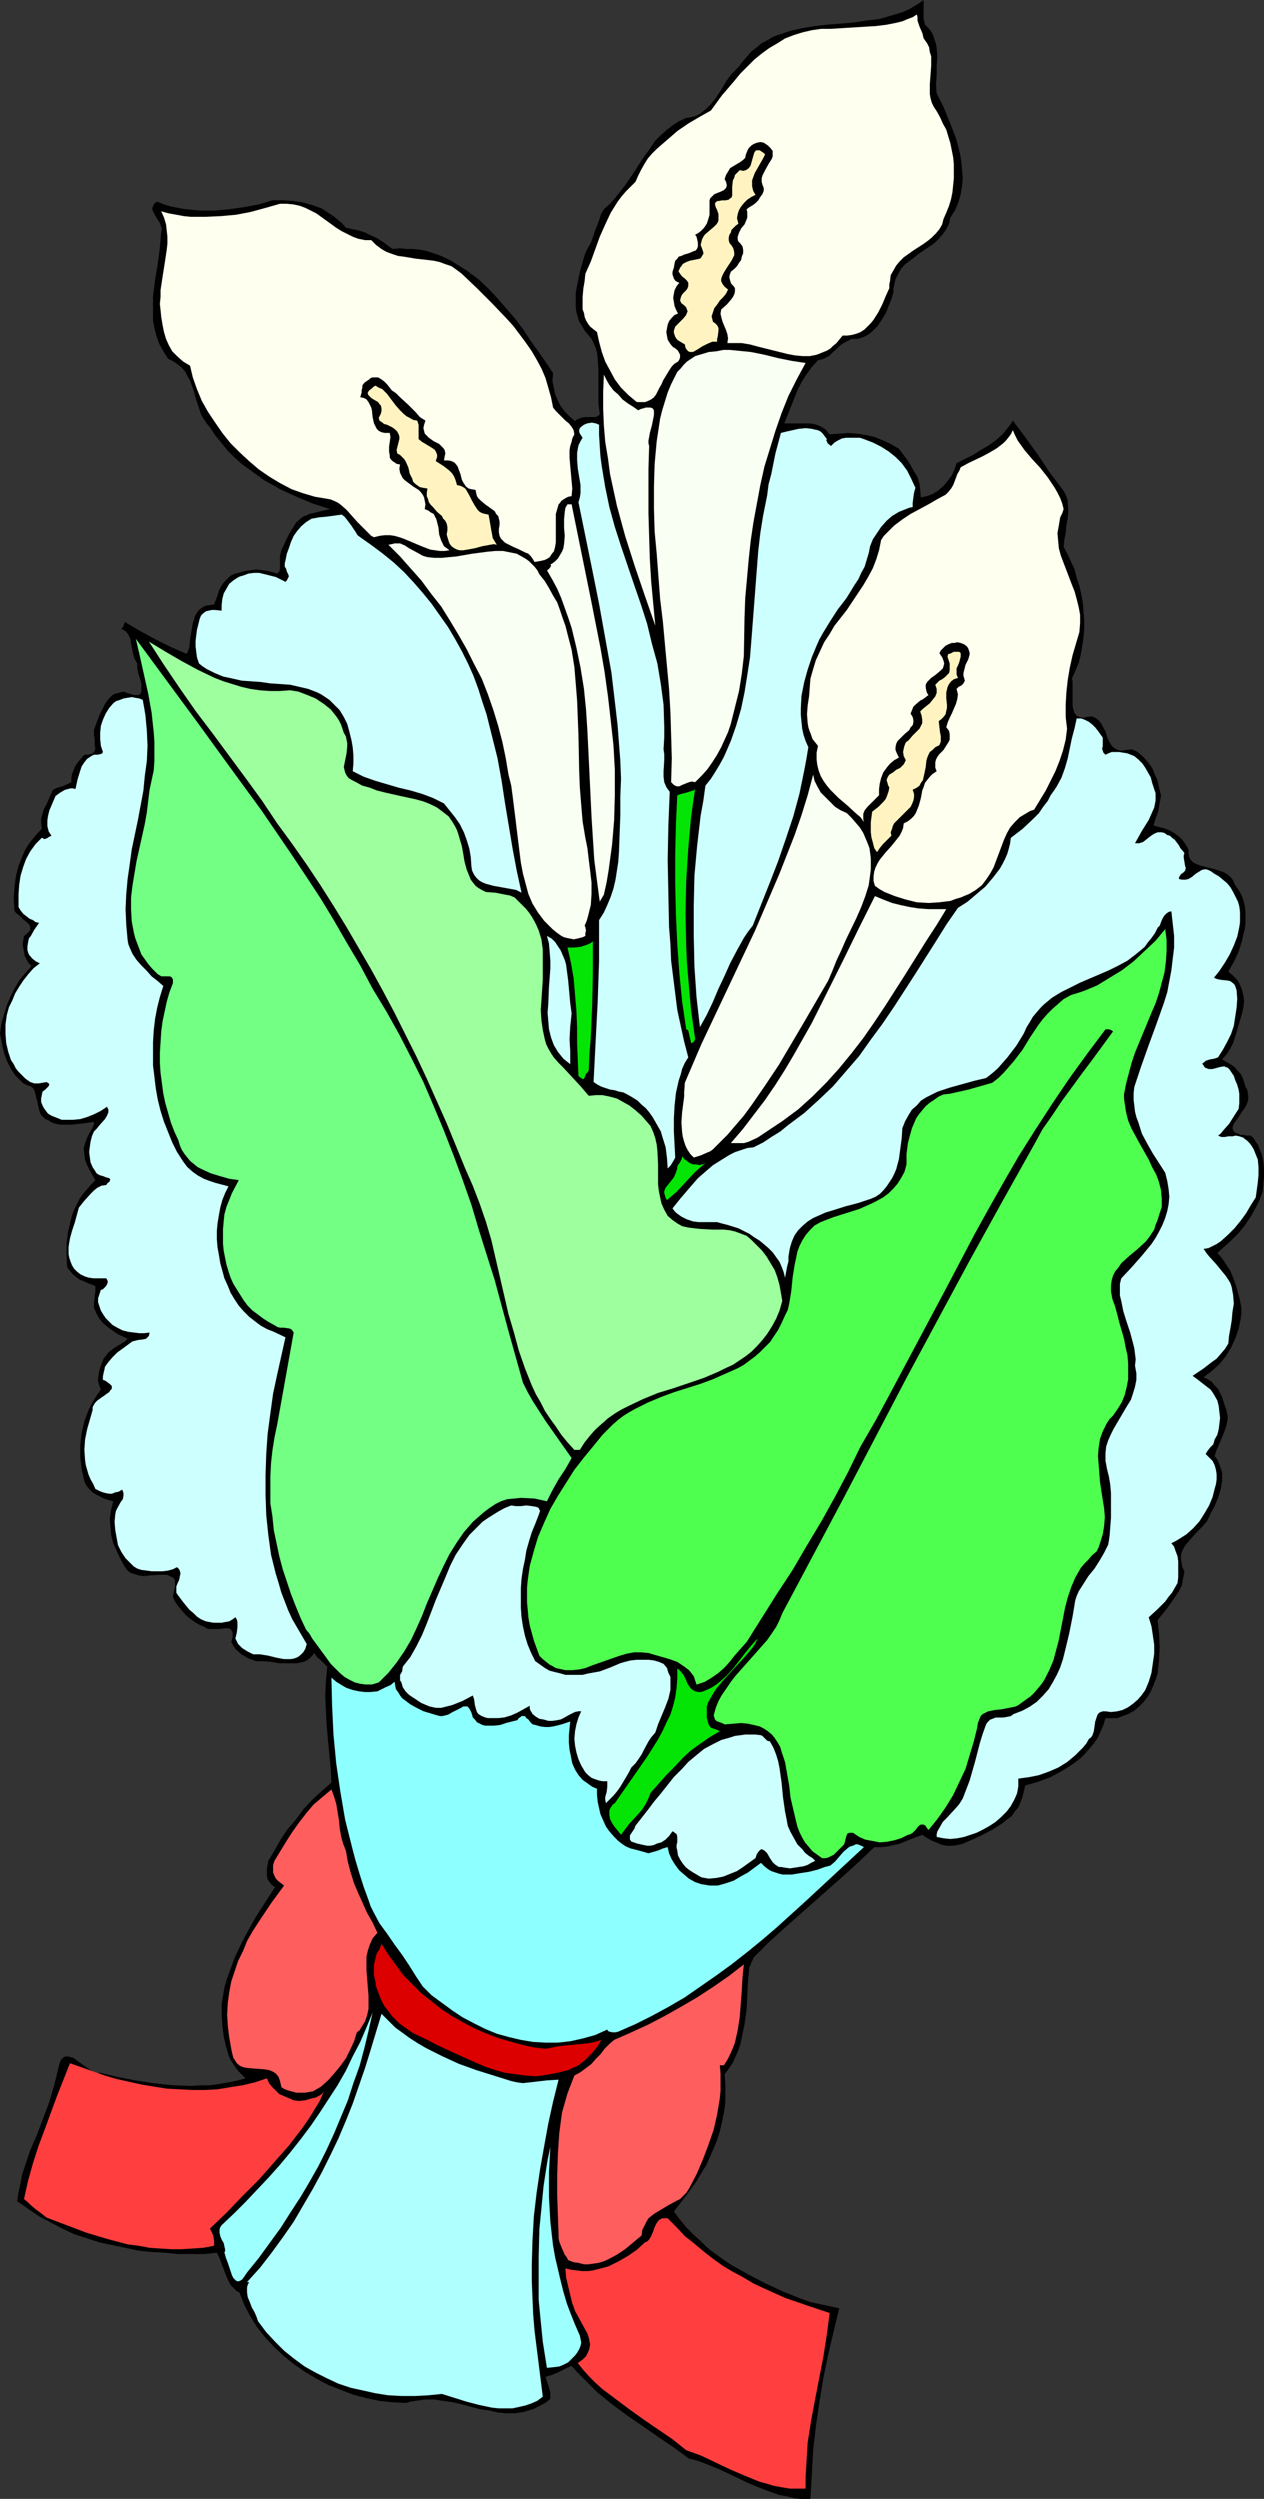
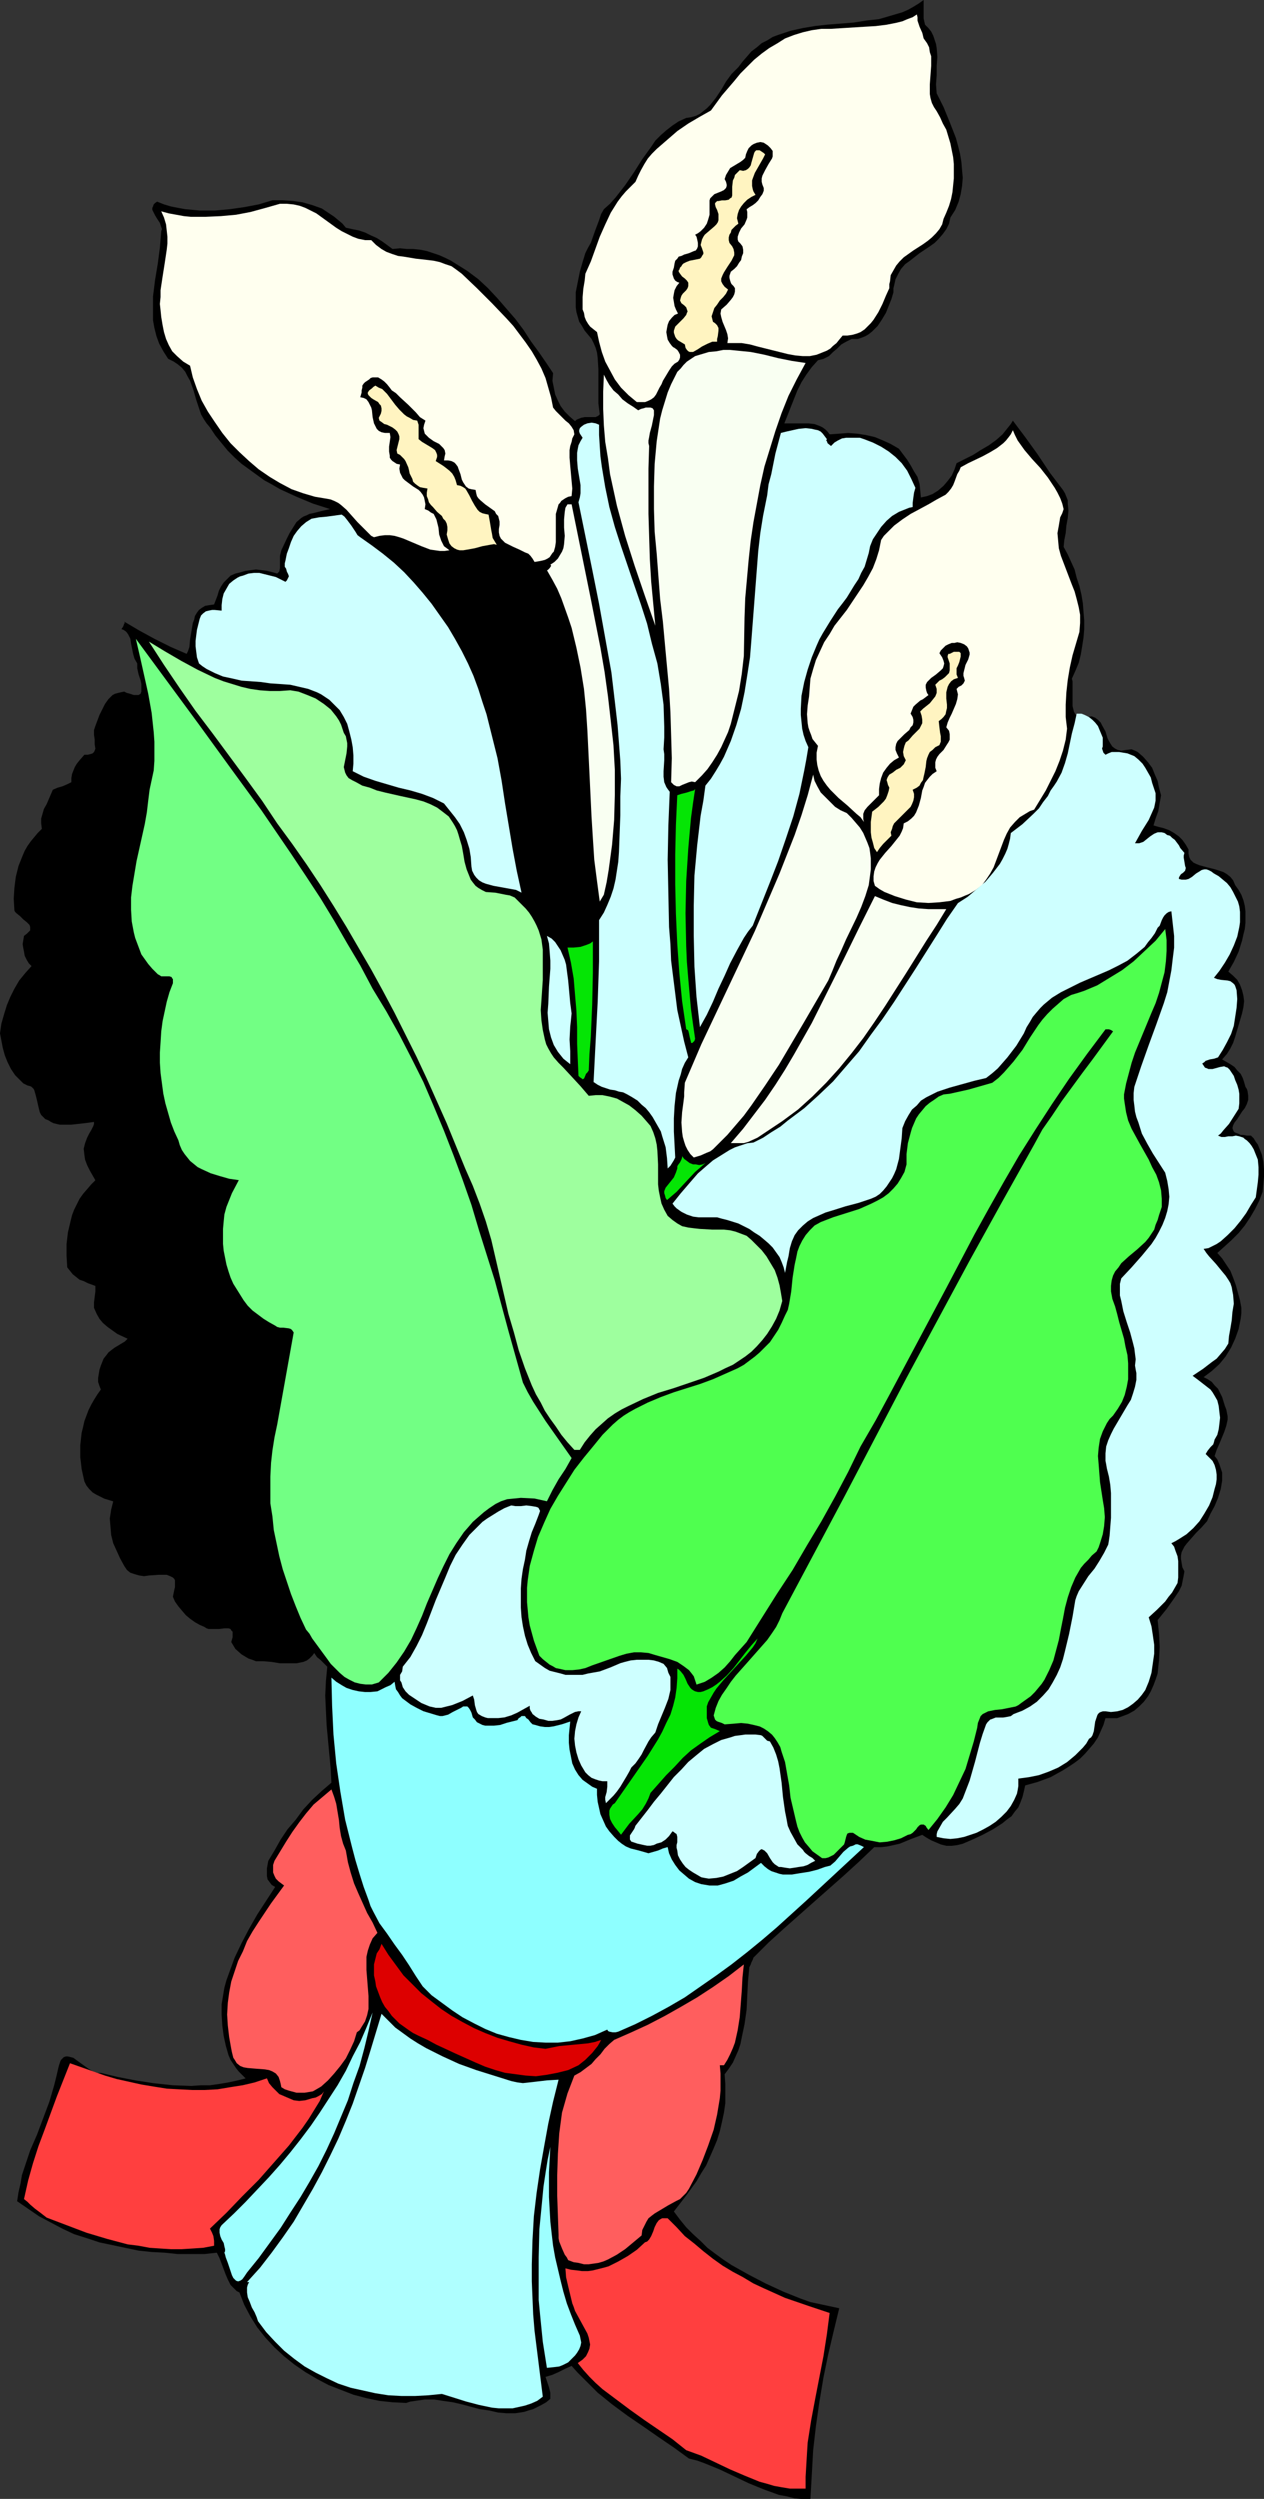
<svg xmlns="http://www.w3.org/2000/svg" xmlns:ns1="http://sodipodi.sourceforge.net/DTD/sodipodi-0.dtd" xmlns:ns2="http://www.inkscape.org/namespaces/inkscape" version="1.0" width="78.756mm" height="155.711mm" id="svg37" ns1:docname="Bouquet 14.wmf">
  <rect width="100%" height="100%" fill="#333333" stroke="none" />
  <ns1:namedview id="namedview37" pagecolor="#ffffff" bordercolor="#000000" borderopacity="0.25" ns2:showpageshadow="2" ns2:pageopacity="0.0" ns2:pagecheckerboard="0" ns2:deskcolor="#d1d1d1" ns2:document-units="mm" />
  <defs id="defs1">
    <pattern id="WMFhbasepattern" patternUnits="userSpaceOnUse" width="6" height="6" x="0" y="0" />
  </defs>
  <path style="fill:#000000;fill-opacity:1;fill-rule:evenodd;stroke:none" d="m 217.832,5.817 0.808,0.808 0.646,0.808 0.485,0.97 0.323,0.97 0.323,0.97 0.162,0.97 0.162,2.101 -0.162,2.101 v 2.262 l -0.162,2.101 0.162,2.101 1.616,3.232 1.454,3.555 1.454,3.717 0.485,1.778 0.485,1.939 0.323,1.939 0.162,1.939 0.162,1.778 -0.162,1.939 -0.323,1.939 -0.485,1.778 -0.808,1.939 -1.131,1.778 -0.323,1.454 -0.646,1.293 -0.808,1.131 -0.97,1.131 -0.97,0.97 -1.131,0.808 -2.424,1.616 -2.262,1.778 -1.131,0.808 -0.97,1.131 -0.646,1.131 -0.646,1.293 -0.323,1.454 -0.162,0.646 v 0.97 l -0.485,1.616 -0.646,1.616 -0.646,1.616 -0.97,1.616 -0.97,1.454 -1.293,1.293 -0.808,0.646 -0.808,0.485 -0.808,0.323 -0.97,0.323 h -0.808 -0.646 l -0.646,0.323 -0.646,0.323 -1.131,0.646 -0.97,0.97 -0.97,0.808 -0.97,0.97 -1.293,0.646 -0.646,0.162 -0.646,0.162 -1.454,1.616 -1.293,1.778 -1.131,1.778 -0.97,1.939 -3.07,7.756 h 1.293 1.454 1.454 1.454 l 1.454,0.162 1.293,0.485 0.646,0.323 0.646,0.485 0.485,0.485 0.485,0.646 2.262,-0.162 2.101,-0.162 2.101,0.162 2.101,0.323 2.101,0.485 1.939,0.808 1.778,0.808 1.939,1.131 1.939,2.585 0.808,1.293 0.808,1.454 0.808,1.293 0.485,1.616 0.162,1.454 0.162,1.778 1.454,-0.323 1.293,-0.485 1.293,-0.808 1.293,-1.131 0.97,-1.131 0.97,-1.293 0.646,-1.454 0.485,-1.454 1.939,-0.97 1.939,-0.97 1.778,-1.131 1.939,-1.131 1.778,-1.293 1.454,-1.293 1.293,-1.616 0.646,-0.808 0.485,-0.808 2.909,3.878 2.909,4.04 2.909,4.363 3.07,4.04 0.485,0.808 0.323,0.808 0.323,0.808 v 0.808 l 0.162,1.616 -0.162,1.778 -0.323,1.778 -0.162,1.778 -0.323,1.616 -0.162,1.616 0.97,1.778 0.808,1.778 0.808,1.778 0.485,1.939 0.646,1.939 0.485,2.101 0.323,1.939 0.162,2.101 0.162,1.939 v 2.101 l -0.162,1.939 -0.323,2.101 -0.323,1.939 -0.485,1.939 -0.808,1.939 -0.808,1.778 0.162,0.646 v 0.808 1.616 1.778 1.616 l 0.162,0.646 0.162,0.646 0.323,0.646 0.323,0.323 0.646,0.323 0.808,0.162 0.808,-0.162 1.293,-0.162 0.808,0.323 0.646,0.485 0.646,0.646 0.323,0.646 0.808,1.454 0.485,1.616 0.323,0.646 0.485,0.808 0.323,0.485 0.646,0.485 0.646,0.323 0.808,0.162 1.131,-0.162 1.293,-0.162 0.808,0.323 0.646,0.323 1.293,1.131 1.131,1.293 0.97,1.293 0.646,1.616 0.646,1.454 0.323,1.616 0.485,1.778 -0.162,0.97 -0.162,0.808 -0.323,1.939 -0.646,1.778 -0.485,1.616 1.131,0.323 1.293,0.323 1.293,0.485 1.131,0.646 1.131,0.808 0.808,0.808 0.808,1.131 0.646,1.131 v 0.97 l 0.162,0.808 0.323,0.646 0.646,0.646 0.646,0.323 0.808,0.323 1.778,0.485 1.939,0.485 0.97,0.323 0.97,0.323 0.808,0.485 0.808,0.646 0.646,0.808 0.485,1.131 0.808,1.131 0.646,1.131 0.485,1.293 0.323,1.293 0.162,1.293 v 1.454 1.293 l -0.162,1.454 -0.323,1.293 -0.323,1.454 -0.808,2.585 -1.131,2.424 -1.293,2.262 1.131,0.97 0.97,0.97 0.646,1.131 0.485,1.293 0.323,1.293 0.162,1.293 -0.162,1.454 -0.323,1.454 -0.808,2.747 -0.808,2.747 -0.485,1.454 -0.646,1.293 -0.808,1.293 -1.131,1.293 1.939,1.131 0.97,0.646 0.646,0.808 0.808,0.808 0.485,0.97 0.323,0.97 0.323,1.131 0.323,0.485 0.162,0.485 0.162,1.131 v 0.97 l -0.323,0.97 -0.485,0.97 -0.646,0.808 -1.131,1.778 -0.646,0.808 -0.323,0.646 -0.162,0.646 0.162,0.485 0.162,0.323 0.162,0.162 0.323,0.162 0.485,0.162 0.646,0.323 h 0.646 l 0.808,0.162 h 0.97 l 0.646,0.646 0.485,0.808 0.485,0.646 0.323,0.808 0.646,1.616 0.323,1.616 0.162,1.778 v 1.778 l -0.323,3.555 -0.808,2.101 -0.97,1.939 -1.131,1.939 -1.293,1.939 -1.454,1.778 -1.616,1.616 -1.778,1.616 -1.616,1.454 1.131,1.293 0.97,1.454 0.97,1.454 0.646,1.616 0.646,1.778 0.485,1.778 0.485,1.778 0.323,1.778 v 1.293 l -0.162,1.293 -0.485,2.424 -0.808,2.262 -0.97,2.101 -1.293,2.101 -1.454,1.778 -1.778,1.616 -1.939,1.454 0.97,0.485 0.97,0.646 0.646,0.808 0.808,0.808 0.485,0.97 0.485,0.97 0.646,2.101 0.323,0.808 0.162,0.808 0.162,0.808 v 0.808 l -0.323,1.454 -0.485,1.454 -1.131,2.747 -0.646,1.454 -0.485,1.454 0.646,0.808 0.485,1.131 0.323,0.97 0.323,0.97 v 0.97 0.97 l -0.323,1.939 -0.646,2.101 -0.808,1.939 -0.97,1.778 -0.808,1.778 -1.293,1.454 -1.293,1.293 -1.131,1.293 -1.131,1.293 -0.485,0.646 -0.323,0.646 -0.323,0.646 -0.162,0.808 v 0.808 l 0.162,0.97 0.162,0.97 0.485,0.97 -0.162,0.97 -0.162,0.808 -0.323,1.616 -0.646,1.293 -0.97,1.454 -1.939,2.747 -2.101,2.585 0.323,3.232 0.162,3.07 -0.162,3.232 -0.162,1.454 -0.162,1.616 -0.485,1.454 -0.485,1.293 -0.646,1.454 -0.646,1.131 -0.97,1.293 -1.131,1.131 -1.131,0.97 -1.454,0.808 -1.293,0.485 -1.293,0.485 h -1.293 -1.454 l -0.485,1.616 -0.646,1.454 -0.646,1.454 -0.97,1.454 -0.97,1.131 -1.131,1.293 -1.131,1.131 -1.293,0.97 -1.454,0.97 -1.293,0.808 -1.454,0.808 -1.454,0.808 -3.07,1.131 -2.909,0.808 -0.323,1.454 -0.323,1.293 -0.485,1.293 -0.485,1.131 -0.808,0.97 -0.808,1.131 -1.131,0.808 -0.97,0.808 -2.262,1.454 -2.424,1.293 -2.424,1.131 -2.262,0.97 -1.293,0.323 -1.293,0.162 h -1.293 l -1.293,-0.323 -1.131,-0.485 -1.131,-0.485 -1.131,-0.646 -0.97,-0.646 -1.293,0.485 -1.293,0.485 -2.747,1.131 -1.454,0.323 -1.454,0.323 -1.454,0.162 h -1.616 l -3.555,3.393 -3.717,3.393 -6.949,6.14 -7.11,6.302 -3.555,3.232 -3.555,3.555 -0.162,0.485 -0.323,0.646 -0.162,0.485 -0.323,0.646 -0.323,3.393 -0.323,6.625 -0.485,3.393 -0.646,3.07 -0.323,1.616 -0.485,1.454 -0.646,1.454 -0.646,1.454 -0.97,1.454 -0.97,1.293 0.162,2.262 v 2.424 2.101 l -0.323,2.262 -0.485,2.262 -0.485,2.101 -0.646,2.101 -0.808,1.939 -1.778,4.04 -1.131,1.778 -1.131,1.939 -1.293,1.778 -1.293,1.778 -2.747,3.555 1.454,1.939 1.454,1.778 1.616,1.616 1.778,1.616 1.616,1.616 1.939,1.454 1.778,1.293 1.939,1.293 4.04,2.262 4.04,2.101 4.202,1.939 4.04,1.616 2.262,0.808 2.262,0.485 2.262,0.485 2.262,0.485 -1.293,5.333 -1.293,5.494 -1.131,5.494 -0.97,5.817 -0.808,5.656 -0.646,5.656 -0.323,5.817 -0.323,5.656 h -1.939 l -1.778,-0.162 -1.939,-0.485 -1.778,-0.323 -1.778,-0.646 -1.778,-0.646 -3.555,-1.454 -3.394,-1.616 -3.394,-1.616 -3.555,-1.454 -1.778,-0.646 -1.939,-0.485 -3.555,-2.585 -3.555,-2.424 -3.717,-2.585 -3.555,-2.424 -3.717,-2.747 -3.394,-2.747 -3.07,-3.07 -1.616,-1.616 -1.454,-1.616 -1.454,0.646 -1.616,0.808 -1.454,0.646 -1.616,0.485 0.808,2.424 0.323,1.293 v 1.454 l -0.97,0.808 -1.131,0.646 -0.97,0.485 -0.97,0.485 -1.131,0.323 -0.97,0.323 -2.101,0.323 h -2.101 l -1.939,-0.162 -2.101,-0.485 -2.262,-0.323 -4.202,-1.131 -2.101,-0.485 -2.262,-0.323 -2.101,-0.323 h -2.262 l -2.262,0.323 -1.131,0.162 -0.97,0.323 -3.232,-0.162 -3.07,-0.323 -3.07,-0.646 -3.07,-0.808 -2.909,-1.131 -2.909,-1.131 -2.747,-1.454 -2.747,-1.616 -2.586,-1.778 -2.424,-1.939 -2.262,-2.101 -2.101,-2.262 -1.939,-2.424 -1.616,-2.585 -1.454,-2.747 -1.131,-2.909 -0.646,-0.323 -0.485,-0.485 -0.97,-0.97 -0.646,-1.293 -0.485,-1.131 -0.97,-2.585 -0.485,-1.293 -0.646,-1.293 -2.909,0.323 h -3.07 -3.232 l -3.07,-0.323 -3.07,-0.162 -3.07,-0.323 -3.07,-0.646 -3.07,-0.646 -3.07,-0.646 -2.909,-0.97 -3.07,-0.97 -2.747,-1.293 -2.747,-1.454 -2.747,-1.454 -2.586,-1.778 -2.586,-1.778 0.323,-2.101 0.485,-2.101 0.323,-1.939 0.646,-1.939 1.293,-3.878 1.616,-3.717 1.454,-3.878 1.454,-3.878 1.131,-3.878 0.485,-1.939 0.485,-2.101 0.162,-0.646 0.162,-0.485 0.162,-0.485 0.162,-0.323 0.646,-0.646 0.485,-0.162 h 0.485 l 0.646,0.162 0.646,0.162 0.646,0.485 2.909,2.101 0.808,0.485 0.646,0.323 0.808,0.162 h 0.646 l 4.04,0.97 4.202,0.808 4.202,0.646 4.525,0.485 4.363,0.162 2.262,-0.162 h 2.101 l 2.262,-0.323 1.939,-0.323 2.262,-0.485 1.939,-0.485 -0.808,-0.808 -0.808,-0.808 -0.646,-0.808 -0.646,-0.97 -0.646,-0.97 -0.485,-1.131 -0.646,-2.262 -0.485,-2.262 -0.323,-2.424 -0.162,-2.585 v -2.424 l 0.323,-1.939 0.323,-1.939 0.485,-1.778 0.646,-1.778 1.293,-3.555 1.616,-3.393 1.778,-3.393 1.939,-3.393 2.101,-3.232 2.101,-3.232 -0.808,-0.485 -0.485,-0.646 -0.485,-0.646 -0.162,-0.808 v -0.97 -0.808 l 0.323,-1.778 1.454,-2.424 1.454,-2.585 1.616,-2.424 1.939,-2.262 1.778,-2.424 2.101,-2.262 2.262,-2.101 2.262,-1.939 -0.162,-3.232 -0.323,-3.393 -0.646,-6.948 -0.162,-3.393 -0.162,-3.555 0.162,-3.393 0.323,-3.393 -0.808,-0.808 -0.808,-0.808 -0.808,-0.646 -0.646,-0.97 -0.485,0.646 -0.646,0.646 -0.646,0.485 -0.808,0.323 -0.808,0.162 -0.808,0.162 h -1.939 -1.939 l -1.939,-0.323 -1.939,-0.162 H 60.275 l -0.808,-0.323 -0.97,-0.323 -0.808,-0.485 -0.808,-0.485 -1.454,-1.293 -0.485,-0.808 -0.485,-0.808 0.323,-1.131 v -0.646 -0.646 l -0.323,-0.323 -0.162,-0.323 -0.485,-0.162 h -0.485 -0.485 l -1.293,0.162 h -1.293 -1.131 l -0.485,-0.162 -0.485,-0.323 -1.131,-0.485 -1.131,-0.646 -1.131,-0.808 -0.97,-0.808 -0.97,-1.131 -0.808,-0.97 -0.808,-1.131 -0.485,-1.131 0.162,-0.808 0.162,-0.808 0.162,-0.646 v -0.646 -0.485 -0.485 l -0.162,-0.323 -0.323,-0.323 -0.646,-0.323 -0.808,-0.323 H 38.46 37.329 l -2.262,0.162 -1.131,0.162 -1.131,-0.162 -1.131,-0.323 -0.97,-0.323 -0.808,-0.646 -0.323,-0.485 -0.323,-0.485 -0.97,-1.778 -0.808,-1.778 -0.808,-1.778 -0.485,-1.939 -0.162,-1.939 -0.162,-1.939 0.323,-2.101 0.485,-1.939 -2.101,-0.646 -0.97,-0.485 -0.97,-0.485 -0.808,-0.485 -0.808,-0.808 -0.646,-0.808 -0.485,-0.97 -0.323,-1.454 -0.323,-1.454 -0.162,-1.454 -0.162,-1.293 v -2.909 l 0.162,-1.454 0.162,-1.454 0.323,-1.293 0.323,-1.454 0.485,-1.293 0.485,-1.293 0.646,-1.293 0.646,-1.131 0.808,-1.293 0.808,-1.131 -0.323,-0.808 -0.323,-0.97 v -0.97 l 0.162,-0.97 0.162,-0.97 0.323,-0.97 0.323,-0.808 0.323,-0.808 0.646,-0.808 0.485,-0.646 0.808,-0.646 0.646,-0.485 1.616,-0.97 0.808,-0.485 0.646,-0.646 -2.424,-1.131 -1.131,-0.808 -1.131,-0.808 -1.131,-0.97 -0.808,-0.97 -0.646,-1.131 -0.646,-1.454 v -1.293 l 0.323,-2.585 v -1.293 l -1.778,-0.646 -0.97,-0.485 -0.97,-0.323 -0.808,-0.646 -0.808,-0.646 -0.646,-0.808 -0.646,-0.808 -0.162,-2.747 v -2.747 l 0.323,-2.747 0.646,-2.747 0.323,-1.293 0.485,-1.293 0.646,-1.293 0.646,-1.293 0.808,-1.131 0.97,-1.131 0.97,-1.131 0.97,-0.97 -1.293,-2.262 -0.646,-1.293 -0.485,-1.293 -0.162,-1.131 -0.162,-1.454 0.323,-1.293 0.485,-1.293 0.485,-0.97 0.485,-0.808 0.485,-0.97 0.162,-0.485 v -0.485 l -1.131,0.162 -1.293,0.162 -2.909,0.323 H 15.352 14.059 L 12.605,264.525 11.958,264.201 11.473,263.878 10.665,263.555 10.181,263.07 9.696,262.586 9.373,261.939 9.049,260.646 8.726,259.192 8.403,257.899 8.08,256.768 7.918,256.445 7.433,255.96 7.11,255.799 6.464,255.637 5.494,255.152 4.848,254.506 4.202,253.86 3.555,253.213 2.586,251.759 1.778,250.143 1.131,248.527 0.646,246.75 0,243.356 l 0.323,-2.262 0.646,-2.262 0.646,-2.101 0.808,-1.939 0.97,-1.939 1.131,-1.939 1.454,-1.778 1.454,-1.616 -0.646,-0.646 -0.485,-0.808 -0.485,-0.97 -0.162,-0.97 -0.162,-0.808 -0.162,-0.97 0.162,-0.97 0.162,-0.97 0.646,-0.485 0.485,-0.485 0.323,-0.323 v -0.485 -0.323 L 6.949,217.825 6.302,217.178 5.494,216.532 4.686,215.724 3.878,215.078 3.555,214.755 3.394,214.431 3.232,211.684 3.394,209.099 l 0.323,-2.585 0.646,-2.585 0.97,-2.424 0.485,-1.131 0.646,-1.131 0.808,-1.131 0.808,-0.97 0.808,-0.97 0.97,-0.97 -0.162,-1.293 v -1.131 l 0.323,-1.131 0.323,-1.131 0.646,-1.131 0.485,-1.131 0.97,-2.262 1.131,-0.485 1.131,-0.323 1.131,-0.485 0.97,-0.485 v -0.97 l 0.162,-0.97 0.323,-0.808 0.323,-0.808 0.485,-0.808 0.646,-0.808 1.131,-1.293 h 0.808 l 0.646,-0.162 0.485,-0.162 0.323,-0.323 0.162,-0.323 0.162,-0.485 -0.162,-0.97 v -1.131 l -0.162,-1.131 v -1.131 l 0.162,-0.485 0.162,-0.485 0.485,-1.293 0.485,-1.293 0.646,-1.293 0.646,-1.293 0.808,-1.131 0.97,-0.97 0.646,-0.323 0.646,-0.162 0.646,-0.162 0.808,-0.162 0.646,0.323 0.646,0.162 0.97,0.323 h 0.646 0.485 l 0.485,-0.323 0.162,-0.485 v -0.485 -0.646 -0.646 l -0.162,-0.808 -0.485,-1.454 -0.323,-1.454 v -0.646 -0.485 l -0.646,-1.131 -0.323,-1.131 -0.485,-2.424 -0.162,-1.131 -0.485,-0.97 -0.323,-0.485 -0.323,-0.323 -0.485,-0.323 -0.485,-0.162 0.323,-0.485 0.162,-0.323 0.162,-0.485 0.162,-0.162 -0.162,-0.323 3.555,2.101 3.555,1.939 3.878,1.939 3.717,1.616 0.323,-0.646 0.323,-0.97 0.162,-1.778 0.162,-0.97 0.162,-0.97 0.323,-1.939 0.323,-0.808 0.162,-0.808 0.485,-0.808 0.485,-0.646 0.646,-0.485 0.808,-0.485 0.97,-0.162 1.131,-0.162 0.808,-2.101 0.323,-1.131 0.485,-0.97 0.646,-0.97 0.808,-0.808 0.808,-0.808 1.131,-0.485 1.293,-0.323 1.131,-0.323 1.293,-0.162 1.131,-0.162 1.293,0.162 1.293,0.162 1.293,0.323 1.131,0.323 0.485,-0.485 0.162,-0.808 v -1.454 -1.454 l 0.162,-0.646 0.162,-0.646 1.293,-2.747 0.646,-1.293 0.808,-1.293 0.808,-1.293 1.131,-0.97 0.485,-0.323 0.808,-0.323 0.646,-0.323 0.808,-0.162 1.939,-0.485 2.101,-0.485 -4.04,-1.293 -3.878,-1.616 -3.878,-1.778 -1.939,-1.131 -1.778,-0.97 -1.778,-1.293 -1.778,-1.293 -1.778,-1.293 -1.616,-1.454 -1.616,-1.616 -1.454,-1.778 -1.454,-1.778 -1.293,-1.939 -0.808,-0.97 -0.646,-0.97 -0.646,-1.131 -0.323,-0.97 -0.808,-2.424 -0.646,-2.262 -0.808,-2.262 -0.646,-1.131 -0.485,-0.97 -0.808,-0.97 -0.97,-0.808 -0.97,-0.646 -1.293,-0.646 -1.131,-1.778 -0.97,-1.778 -0.646,-1.778 -0.485,-1.939 -0.323,-1.778 v -1.939 -1.778 -1.939 l 0.485,-3.878 0.646,-3.878 0.485,-3.717 0.323,-3.878 0.162,-0.485 -0.162,-0.485 -0.323,-0.97 -0.646,-0.97 -0.485,-0.808 -0.485,-0.97 -0.162,-0.323 v -0.485 l 0.162,-0.323 0.162,-0.485 0.323,-0.323 0.485,-0.323 1.616,0.646 1.616,0.485 1.616,0.323 1.778,0.323 1.778,0.162 1.616,0.162 h 3.555 l 3.555,-0.323 3.394,-0.485 3.394,-0.646 3.232,-0.97 h 2.424 l 2.424,0.162 2.262,0.323 2.262,0.646 2.262,0.808 1.939,1.293 0.97,0.646 0.97,0.808 0.97,0.808 0.808,0.97 1.454,0.323 1.616,0.323 1.454,0.485 1.293,0.646 1.454,0.646 1.293,0.808 2.424,1.778 1.778,-0.162 1.616,0.162 h 1.454 l 1.616,0.162 1.616,0.323 1.454,0.485 1.454,0.485 1.454,0.646 1.293,0.646 1.293,0.808 2.586,1.616 2.586,1.939 2.262,2.101 2.262,2.424 2.101,2.424 2.101,2.424 1.939,2.585 1.778,2.747 1.778,2.424 1.778,2.585 1.616,2.424 -0.162,1.778 0.323,1.616 0.323,1.616 0.646,1.454 0.646,1.293 0.97,1.293 1.131,1.131 1.293,1.131 0.323,-0.323 0.323,-0.162 0.808,-0.323 0.808,-0.162 h 1.778 0.808 l 0.646,-0.323 0.162,-0.162 0.162,-0.162 -0.323,-2.585 v -2.747 -2.747 -2.585 l -0.162,-2.585 -0.162,-1.293 -0.323,-1.131 -0.485,-1.131 -0.485,-0.97 -0.808,-0.97 -0.808,-0.97 -0.646,-1.131 -0.646,-0.97 -0.323,-1.131 -0.323,-1.131 -0.162,-1.131 v -1.293 -2.262 l 0.485,-2.424 0.485,-2.424 0.646,-2.262 0.646,-2.101 0.646,-1.293 0.646,-1.131 0.97,-2.747 0.97,-2.585 0.485,-1.454 0.646,-1.131 1.454,-1.293 1.293,-1.454 1.131,-1.454 1.131,-1.454 2.101,-3.07 1.939,-3.07 2.101,-2.909 0.97,-1.454 1.293,-1.293 1.293,-1.131 1.454,-1.131 1.454,-0.97 1.778,-0.808 1.131,-0.162 1.131,-0.323 0.97,-0.485 0.808,-0.646 0.808,-0.646 0.808,-0.808 1.293,-1.616 1.293,-1.939 1.131,-1.939 1.293,-1.778 0.808,-0.808 0.808,-0.808 0.97,-1.293 1.131,-1.293 0.97,-1.131 1.293,-0.97 1.131,-0.97 1.293,-0.646 1.293,-0.808 1.293,-0.485 2.909,-0.97 2.909,-0.646 2.909,-0.485 2.909,-0.323 6.141,-0.485 3.07,-0.485 2.909,-0.323 2.747,-0.808 2.747,-0.808 1.454,-0.646 1.131,-0.646 L 216.377,0.808 217.508,0 v 1.293 1.616 1.454 z" id="path1" />
  <path style="fill:#ffffef;fill-opacity:1;fill-rule:evenodd;stroke:none" d="m 217.508,9.049 0.808,1.131 0.485,0.97 0.162,1.131 0.323,0.97 v 2.262 l -0.323,4.363 v 2.262 l 0.162,0.97 0.323,1.131 0.485,0.97 0.646,0.97 0.808,1.454 0.646,1.454 0.808,1.454 0.485,1.616 0.485,1.616 0.323,1.616 0.323,1.616 0.162,1.616 v 1.778 1.616 l -0.162,1.616 -0.162,1.616 -0.323,1.616 -0.485,1.616 -0.646,1.616 -0.646,1.454 -0.323,1.293 -0.646,1.131 -0.808,0.97 -0.97,0.97 -0.97,0.808 -1.131,0.808 -2.262,1.454 -2.262,1.616 -0.97,0.97 -0.808,0.97 -0.646,1.131 -0.646,1.131 -0.162,1.454 -0.162,0.646 v 0.97 l -0.808,1.778 -0.808,1.939 -0.97,1.939 -1.131,1.778 -0.646,0.808 -0.808,0.808 -0.646,0.646 -0.97,0.646 -0.808,0.323 -1.131,0.323 -1.131,0.162 h -1.131 l -0.808,0.97 -0.646,0.808 -0.808,0.646 -0.646,0.646 -0.808,0.485 -0.808,0.323 -1.616,0.646 -1.616,0.323 h -1.616 l -1.778,-0.162 -1.778,-0.323 -7.11,-1.778 -1.778,-0.485 -1.939,-0.323 h -1.778 -1.616 l 0.162,-1.131 -0.162,-0.97 -0.323,-0.97 -0.808,-1.939 -0.323,-1.131 -0.162,-0.808 0.162,-0.97 1.293,-1.131 0.97,-1.131 0.485,-0.646 0.323,-0.646 0.162,-0.646 V 67.868 l -0.323,-0.485 -0.485,-0.485 -0.162,-0.323 -0.162,-0.485 -0.162,-0.646 v -0.485 l 0.162,-0.485 0.162,-0.485 0.808,-0.646 0.646,-0.646 0.485,-0.808 0.485,-0.646 0.162,-0.808 0.323,-0.808 v -0.808 l -0.162,-0.808 -0.485,-0.646 -0.485,-0.485 -0.162,-0.485 v -0.646 l 0.162,-0.485 0.162,-0.485 0.485,-0.97 0.808,-0.97 0.485,-1.131 0.162,-0.485 V 50.578 49.932 l -0.162,-0.646 0.646,-0.485 0.808,-0.485 0.646,-0.485 0.646,-0.646 0.485,-0.808 0.485,-0.646 0.323,-0.808 v -0.646 l -0.323,-0.808 -0.162,-0.646 v -0.808 l 0.162,-0.646 0.646,-1.293 0.808,-1.454 0.808,-1.293 0.162,-0.485 V 36.196 35.55 l -0.485,-0.646 -0.646,-0.646 -0.97,-0.646 -0.808,-0.162 -0.808,0.162 -0.808,0.323 -0.485,0.323 -0.646,0.646 -0.323,0.646 -0.323,0.808 -0.162,0.808 -0.485,0.485 -0.646,0.485 -1.616,0.97 -0.808,0.485 -0.485,0.808 -0.485,0.808 -0.323,0.97 0.323,0.646 0.162,0.646 v 0.323 l -0.162,0.485 -0.323,0.323 -0.162,0.162 -0.646,0.323 -0.808,0.323 -0.808,0.323 -0.646,0.646 -0.323,0.323 -0.162,0.485 v 2.262 1.131 l -0.323,1.131 -0.323,0.97 -0.646,0.97 -0.808,0.808 -0.646,0.485 -0.646,0.323 0.323,0.485 0.162,0.646 0.162,0.808 v 0.808 l -0.162,0.485 -0.323,0.485 -0.485,0.162 -1.131,0.485 -1.131,0.323 -0.646,0.323 -0.646,0.162 -0.323,0.485 -0.485,0.485 -0.162,0.646 -0.162,0.97 -0.162,0.485 -0.162,0.485 v 0.646 l 0.162,0.485 0.162,0.485 0.323,0.485 0.485,0.323 0.485,0.162 -0.646,0.808 -0.485,0.97 -0.162,0.808 -0.162,0.97 0.162,0.97 0.162,0.97 0.323,0.808 0.485,0.97 -0.808,0.323 -0.646,0.646 -0.646,0.808 -0.323,0.808 -0.162,0.808 -0.162,0.97 0.162,0.97 0.162,0.808 0.485,0.808 0.485,0.646 0.323,0.323 0.323,0.162 0.646,0.485 0.323,0.485 0.323,0.646 v 0.323 0.323 l -0.162,0.485 -0.323,0.485 -0.808,0.485 -0.646,0.646 -0.646,0.97 -0.485,0.808 -0.97,1.616 -0.323,0.808 -0.485,0.808 -0.808,1.616 -0.485,0.646 -0.646,0.485 -0.646,0.323 -0.808,0.323 h -0.808 -1.131 l -0.97,-0.808 -0.97,-0.808 -1.778,-1.778 -1.454,-1.939 -1.131,-2.101 -1.131,-2.101 -0.808,-2.262 -0.646,-2.424 -0.485,-2.262 -0.808,-0.646 -0.808,-0.646 -0.485,-0.646 -0.485,-0.808 -0.323,-0.808 -0.162,-0.97 -0.323,-0.808 v -0.97 -1.939 l 0.162,-1.939 0.323,-1.939 0.162,-1.616 1.293,-2.909 2.101,-5.817 1.293,-2.909 1.293,-2.747 1.616,-2.585 0.97,-1.293 0.97,-1.131 1.131,-1.131 1.131,-1.131 0.646,-1.454 0.646,-1.293 0.808,-1.454 0.808,-1.293 0.97,-1.131 1.131,-1.131 2.424,-2.101 2.424,-2.101 2.586,-1.778 2.747,-1.616 2.586,-1.454 2.586,-3.555 2.909,-3.393 1.454,-1.778 1.616,-1.616 1.616,-1.616 1.778,-1.454 1.778,-1.293 1.939,-1.131 1.778,-1.131 2.101,-0.808 2.101,-0.646 2.101,-0.485 2.262,-0.323 h 2.262 l 2.586,-0.162 5.171,-0.323 2.747,-0.162 2.586,-0.323 2.424,-0.485 1.293,-0.323 1.131,-0.485 1.293,-0.485 0.97,-0.646 0.162,0.646 v 0.808 l 0.485,1.454 0.646,1.454 z" id="path2" />
  <path style="fill:#fff4c1;fill-opacity:1;fill-rule:evenodd;stroke:none" d="m 180.18,36.358 -0.485,0.97 -0.646,1.131 -0.646,1.131 -0.646,1.131 -0.485,1.293 -0.162,0.485 v 0.646 0.646 l 0.162,0.808 0.162,0.485 0.485,0.808 -0.97,0.485 -0.97,0.646 -0.808,0.808 -0.646,0.808 -0.485,0.808 -0.323,0.97 -0.162,0.97 0.323,1.293 -0.646,0.485 -0.485,0.485 -0.485,0.485 -0.162,0.646 -0.323,0.485 -0.162,0.646 v 0.646 l 0.162,0.646 0.646,0.808 0.323,0.646 0.162,0.808 v 0.646 l -0.323,0.646 -0.323,0.646 -0.97,1.454 -0.808,1.293 -0.323,0.646 -0.323,0.808 v 0.646 l 0.323,0.646 0.485,0.646 0.808,0.646 -0.485,0.97 -0.646,0.808 -0.808,0.808 -0.646,0.97 -0.646,0.808 -0.323,0.97 -0.323,0.97 0.162,0.646 0.162,0.646 0.485,0.323 0.485,0.485 0.323,0.646 v 0.646 l -0.162,1.293 -0.162,0.646 v 0.646 h -0.646 -0.485 l -1.131,0.485 -1.293,0.646 -0.97,0.646 -1.131,0.646 h -0.485 -0.323 l -0.323,-0.162 -0.323,-0.323 -0.323,-0.485 -0.162,-0.808 -1.616,-0.97 -0.323,-0.323 -0.323,-0.485 -0.162,-0.485 -0.162,-0.485 v -0.485 l 0.162,-0.485 0.162,-0.485 0.323,-0.323 0.808,-0.808 0.808,-0.808 0.646,-0.808 0.162,-0.485 0.162,-0.323 -0.162,-0.485 -0.162,-0.485 -0.485,-0.485 -0.646,-0.485 -0.323,-0.646 0.162,-0.646 0.162,-0.485 0.323,-0.485 0.808,-0.808 0.323,-0.485 0.162,-0.485 v -0.485 -0.323 l -0.323,-0.485 -0.485,-0.485 -0.646,-0.485 -0.485,-0.646 -0.323,-0.485 V 63.667 l 0.162,-0.162 0.162,-0.485 0.323,-0.323 0.162,-0.323 0.323,-0.323 0.646,-0.323 0.808,-0.323 1.616,-0.323 0.808,-0.162 0.323,-0.323 0.162,-0.323 0.323,-0.485 v -0.323 l -0.323,-0.97 -0.323,-0.808 0.162,-0.646 0.162,-0.646 0.323,-0.646 0.323,-0.485 1.131,-0.97 1.131,-0.97 0.485,-0.485 0.323,-0.485 0.162,-0.485 v -0.808 -0.646 l -0.323,-0.97 -0.323,-0.646 -0.162,-0.646 v -0.323 l 0.323,-0.323 0.162,-0.162 h 0.323 l 0.808,-0.162 h 0.808 l 0.808,-0.162 0.323,-0.323 0.323,-0.162 0.162,-0.485 v -0.646 -1.454 l 0.162,-1.454 0.323,-0.646 0.162,-0.646 0.485,-0.485 0.646,-0.646 0.808,0.162 0.646,-0.162 0.485,-0.323 0.323,-0.323 0.323,-0.485 0.162,-0.646 0.323,-1.131 0.323,-1.131 0.162,-0.323 0.323,-0.323 h 0.323 0.485 l 0.485,0.323 0.485,0.323 z" id="path3" />
  <path style="fill:#ffffef;fill-opacity:1;fill-rule:evenodd;stroke:none" d="m 87.424,56.557 1.131,1.131 1.293,0.97 1.131,0.646 1.293,0.485 1.454,0.485 1.293,0.162 2.909,0.485 2.909,0.323 1.293,0.162 1.454,0.323 1.293,0.485 1.454,0.485 1.131,0.808 1.293,0.97 3.555,3.393 3.555,3.555 3.394,3.555 1.616,1.778 1.454,1.939 1.454,1.939 1.454,2.101 1.131,1.939 1.131,2.101 0.97,2.262 0.646,2.262 0.646,2.262 0.485,2.424 0.646,0.808 0.808,0.808 1.454,1.454 0.808,0.646 0.646,0.808 0.485,0.808 0.162,0.97 -0.485,0.97 -0.162,0.808 -0.323,0.97 -0.162,0.97 v 1.778 l 0.162,1.939 0.162,1.778 0.162,1.778 0.162,1.778 -0.162,1.778 -0.808,0.162 -0.646,0.323 -0.485,0.323 -0.485,0.323 -0.323,0.485 -0.323,0.323 -0.323,1.131 -0.323,1.131 v 1.293 2.585 2.747 l -0.162,1.131 -0.323,1.131 -0.323,0.323 -0.323,0.485 -0.323,0.485 -0.485,0.323 -0.646,0.323 -0.646,0.162 -0.808,0.162 -0.97,0.162 -0.485,-0.808 -0.485,-0.646 -0.485,-0.485 -0.808,-0.323 -1.293,-0.646 -1.454,-0.646 -1.293,-0.646 -0.646,-0.323 -0.485,-0.485 -0.485,-0.485 -0.323,-0.646 -0.162,-0.808 v -0.808 l 0.162,-0.97 v -0.808 l -0.162,-0.646 -0.162,-0.646 -0.485,-0.485 -0.323,-0.646 -1.131,-0.808 -1.131,-0.808 -1.131,-0.97 -0.485,-0.485 -0.323,-0.485 -0.162,-0.646 -0.162,-0.808 -0.97,-0.162 -0.646,-0.162 -0.646,-0.485 -0.323,-0.485 -0.323,-0.485 -0.323,-0.646 -0.323,-1.293 -0.485,-1.293 -0.162,-0.485 -0.485,-0.646 -0.323,-0.323 -0.646,-0.323 -0.808,-0.162 h -0.97 l 0.162,-0.97 0.162,-0.646 -0.162,-0.808 -0.323,-0.485 -0.485,-0.485 -0.485,-0.485 -1.293,-0.646 -1.131,-0.808 -0.485,-0.485 -0.485,-0.485 -0.162,-0.646 -0.162,-0.646 0.162,-0.808 0.323,-0.97 L 98.897,98.247 97.927,97.116 96.15,95.339 94.211,93.561 93.241,92.592 92.271,91.945 91.787,91.299 91.14,90.491 90.494,89.845 89.847,89.36 89.04,88.875 h -0.808 -0.485 l -0.485,0.162 -0.323,0.323 -0.485,0.323 -0.485,0.323 -0.323,0.323 -0.323,0.485 v 0.485 l -0.162,0.646 v 0.485 l -0.323,1.131 0.808,0.162 0.646,0.323 0.485,0.646 0.323,0.646 0.323,0.646 0.162,0.646 0.162,1.616 0.323,1.454 0.323,0.646 0.323,0.646 0.485,0.485 0.646,0.323 0.808,0.162 h 1.131 l 0.162,0.97 -0.162,1.131 -0.162,1.131 v 1.131 l 0.162,0.97 v 0.485 l 0.323,0.485 0.323,0.323 0.485,0.323 0.485,0.323 0.808,0.162 -0.162,0.97 0.162,0.97 0.323,0.646 0.323,0.646 0.485,0.485 0.646,0.485 1.293,0.97 1.293,0.808 0.485,0.485 0.485,0.646 0.323,0.646 0.162,0.808 0.162,0.808 -0.162,1.131 0.808,0.323 0.646,0.485 0.646,0.323 0.323,0.646 0.323,0.646 0.162,0.646 0.323,1.293 0.162,1.616 0.485,1.454 0.323,0.646 0.323,0.646 0.646,0.485 0.646,0.485 -1.131,0.162 h -1.131 l -1.131,-0.162 -1.131,-0.162 -2.101,-0.808 -4.202,-1.778 -0.97,-0.323 -1.131,-0.323 -1.131,-0.162 h -1.131 l -1.293,0.162 -1.293,0.323 -0.646,-0.323 -0.646,-0.646 -1.293,-1.293 -1.293,-1.293 -1.293,-1.454 -1.293,-1.454 -1.293,-1.131 -0.646,-0.485 -0.97,-0.485 -0.808,-0.323 -0.808,-0.162 -2.909,-0.485 -2.747,-0.808 -2.747,-0.97 -2.747,-1.454 -2.424,-1.454 -2.586,-1.778 -2.262,-1.939 -2.262,-2.101 -2.101,-2.101 -1.939,-2.424 -1.778,-2.585 -1.616,-2.424 -1.454,-2.585 -1.131,-2.747 -0.97,-2.747 -0.646,-2.747 -1.616,-0.97 -1.454,-1.293 -1.131,-1.131 -0.808,-1.454 -0.646,-1.454 -0.485,-1.616 -0.323,-1.616 -0.323,-1.939 -0.162,-1.616 -0.162,-1.454 0.162,-1.616 v -1.616 l 0.485,-3.232 0.485,-3.07 0.485,-3.232 0.162,-1.454 v -1.616 l -0.162,-1.454 -0.162,-1.454 -0.485,-1.616 -0.646,-1.454 1.778,0.485 1.778,0.323 1.778,0.323 1.616,0.162 h 3.555 l 3.555,-0.162 3.555,-0.323 3.394,-0.646 3.555,-0.97 3.394,-0.97 h 1.616 l 1.616,0.162 1.454,0.323 1.293,0.485 1.293,0.646 1.293,0.646 4.686,3.393 1.293,0.808 1.293,0.646 1.293,0.646 1.293,0.485 1.616,0.323 z" id="path4" />
  <path style="fill:#f9fff2;fill-opacity:1;fill-rule:evenodd;stroke:none" d="m 189.714,85.482 -2.101,3.878 -1.939,3.878 -1.616,4.04 -1.454,4.201 -1.293,4.201 -1.293,4.201 -0.97,4.363 -0.808,4.363 -0.808,4.363 -0.646,4.363 -0.485,4.525 -0.808,9.049 -0.162,4.525 -0.162,9.049 -0.485,4.201 -0.646,4.04 -0.97,3.878 -0.97,3.878 -0.646,1.939 -0.808,1.778 -0.808,1.778 -0.97,1.778 -1.131,1.778 -1.131,1.616 -1.293,1.454 -1.616,1.616 -0.808,-0.162 -0.646,0.162 -0.808,0.323 -0.808,0.323 -0.646,0.323 h -0.646 l -0.323,-0.162 -0.323,-0.162 -0.323,-0.323 -0.323,-0.323 0.162,-5.656 -0.162,-5.494 -0.162,-5.333 -0.323,-5.494 -0.97,-10.503 -0.485,-5.333 -0.646,-5.332 -0.808,-10.665 -0.485,-5.171 -0.162,-5.333 v -5.333 l 0.162,-5.332 0.485,-5.333 0.808,-5.333 0.485,-1.939 0.646,-2.101 0.646,-2.101 0.808,-1.939 0.97,-1.939 0.485,-0.97 0.808,-0.808 0.646,-0.808 0.808,-0.808 0.97,-0.646 0.97,-0.646 1.616,-0.485 1.616,-0.485 1.778,-0.162 1.616,-0.323 h 1.616 l 1.616,0.162 3.232,0.323 3.232,0.646 3.232,0.808 3.232,0.646 z" id="path5" />
  <path style="fill:#f9fff2;fill-opacity:1;fill-rule:evenodd;stroke:none" d="m 150.284,96.631 0.646,-0.323 0.646,-0.162 0.485,-0.162 h 0.485 0.646 l 0.485,0.162 0.323,0.485 v 0.485 0.646 l -0.162,0.808 -0.323,1.616 -0.485,1.778 -0.162,0.97 -0.162,0.808 v 0.646 l 0.162,0.646 -0.162,5.332 v 5.333 5.333 l 0.162,5.332 0.162,5.333 0.323,5.333 0.485,5.171 0.485,5.171 -2.424,-6.948 -2.424,-7.11 -2.262,-7.11 -0.97,-3.555 -0.97,-3.555 -0.808,-3.717 -0.808,-3.717 -0.485,-3.717 -0.646,-3.878 -0.323,-3.878 -0.162,-3.878 v -4.04 l 0.162,-4.04 0.646,1.293 0.646,1.131 0.97,1.293 1.131,0.97 0.97,1.131 1.293,0.97 1.293,0.808 z" id="path6" />
  <path style="fill:#fff4c1;fill-opacity:1;fill-rule:evenodd;stroke:none" d="m 98.25,99.055 0.162,0.485 0.162,0.485 v 1.131 1.131 1.131 l 0.808,0.646 0.808,0.485 0.808,0.485 0.808,0.485 0.646,0.485 0.323,0.646 0.162,0.485 v 0.485 l -0.162,0.485 -0.162,0.485 1.778,1.131 0.646,0.485 0.808,0.646 0.646,0.646 0.485,0.808 0.323,0.808 0.323,1.131 0.808,0.162 0.646,0.323 0.485,0.323 0.323,0.485 0.646,1.131 0.646,1.293 0.646,1.131 0.323,0.485 0.323,0.485 0.485,0.485 0.646,0.323 0.646,0.162 0.808,0.162 0.323,1.778 0.323,1.939 0.162,0.808 0.162,0.97 0.485,0.808 0.485,0.808 -0.646,-0.162 -0.97,0.162 -1.778,0.323 -1.778,0.485 -1.778,0.323 -0.97,0.162 h -0.808 l -0.646,-0.162 -0.646,-0.323 -0.646,-0.485 -0.485,-0.646 -0.323,-0.97 -0.323,-1.131 0.162,-0.97 v -0.808 l -0.162,-0.808 -0.323,-0.646 -0.485,-0.485 -0.323,-0.646 -1.131,-0.97 -0.97,-1.131 -0.485,-0.485 -0.485,-0.646 -0.162,-0.646 -0.323,-0.808 v -0.808 l 0.162,-0.97 -0.97,-0.162 -0.808,-0.162 -0.485,-0.323 -0.646,-0.485 -0.485,-0.485 -0.162,-0.646 -0.646,-1.293 -0.162,-0.808 -0.162,-0.646 -0.646,-1.454 -0.323,-0.485 -0.485,-0.485 -0.485,-0.485 -0.646,-0.323 -0.162,-0.808 0.162,-0.646 0.323,-1.293 0.162,-0.646 v -0.646 l -0.162,-0.485 -0.323,-0.646 -0.485,-0.485 -0.646,-0.485 -1.293,-0.646 -0.646,-0.162 -0.646,-0.485 -0.485,-0.323 -0.162,-0.646 0.485,-0.97 0.162,-0.646 V 96.147 L 89.686,95.5 89.363,95.177 89.04,94.692 87.908,94.046 87.424,93.723 87.1,93.4 86.777,93.076 86.616,92.753 v -0.323 l 0.323,-0.485 0.646,-0.485 0.323,-0.323 0.485,-0.323 0.808,0.485 0.808,0.323 1.131,1.131 0.97,1.293 0.97,1.293 0.97,1.131 1.131,1.131 0.646,0.485 0.646,0.323 0.808,0.485 z" id="path7" />
  <path style="fill:#ceffff;fill-opacity:1;fill-rule:evenodd;stroke:none" d="m 141.073,100.025 v 2.424 l 0.162,2.585 0.162,2.424 0.323,2.424 0.808,4.848 0.97,4.686 1.293,4.686 1.454,4.525 3.07,9.049 1.616,4.686 1.454,4.525 1.131,4.686 1.293,4.686 0.808,4.848 0.323,2.424 0.323,2.424 0.162,5.171 v 2.585 l -0.162,2.747 0.162,1.131 v 1.454 l -0.162,2.585 v 1.293 l 0.162,1.293 0.485,1.131 0.323,0.485 0.485,0.646 -0.323,7.918 -0.162,8.08 0.162,7.918 0.162,7.918 0.323,4.04 0.162,3.878 0.485,3.878 0.485,3.878 0.485,3.878 0.808,3.717 0.808,3.717 0.97,3.717 -0.808,1.293 -0.646,1.454 -0.323,1.293 -0.485,1.454 -0.646,2.909 -0.323,3.07 -0.162,2.909 v 3.07 l 0.323,6.14 -0.323,0.646 -0.808,1.293 -0.323,0.323 -0.323,0.323 -0.162,-2.424 -0.323,-2.585 -0.808,-2.585 -0.323,-1.131 -0.646,-1.131 -0.646,-1.131 -0.646,-1.131 -0.808,-1.131 -0.808,-0.97 -0.97,-0.808 -0.97,-0.97 -1.293,-0.808 -1.131,-0.646 -0.97,-0.485 -0.97,-0.162 -0.97,-0.323 -1.131,-0.162 -0.97,-0.323 -0.97,-0.323 -0.97,-0.485 -0.97,-0.646 0.485,-9.534 0.485,-9.372 0.323,-9.534 v -4.686 -5.009 l 1.131,-1.778 0.808,-1.778 0.808,-1.939 0.646,-1.939 0.485,-2.101 0.323,-2.101 0.323,-2.101 0.162,-2.262 0.162,-4.363 0.162,-4.363 v -4.363 l 0.162,-4.201 -0.162,-4.201 -0.323,-4.201 -0.323,-4.201 -0.485,-4.201 -0.97,-8.241 -1.454,-8.08 -1.454,-8.08 -1.616,-8.08 -3.232,-15.836 0.323,-1.131 0.162,-0.97 v -1.939 l -0.323,-1.939 -0.323,-1.939 -0.162,-1.939 v -1.778 l 0.162,-0.97 0.162,-0.808 0.485,-0.97 0.485,-0.808 -0.323,-0.485 -0.323,-0.485 -0.162,-0.485 v -0.323 l 0.162,-0.485 0.323,-0.323 0.646,-0.485 0.808,-0.323 0.97,-0.162 0.97,0.162 z" id="path8" />
  <path style="fill:#ceffff;fill-opacity:1;fill-rule:evenodd;stroke:none" d="m 194.723,103.418 -0.162,0.323 0.162,0.162 0.162,0.485 0.808,0.646 0.808,-0.808 0.808,-0.485 0.97,-0.485 0.97,-0.162 h 1.131 0.97 1.131 l 0.97,0.323 2.101,0.808 1.939,0.97 1.778,1.131 1.616,1.293 1.454,1.454 1.293,1.778 0.97,1.939 0.97,2.101 -0.323,1.131 -0.162,1.131 -0.162,1.293 v 0.97 l -0.808,0.162 -0.808,0.323 -1.616,0.646 -1.616,0.97 -1.293,1.131 -1.293,1.454 -0.97,1.454 -0.97,1.454 -0.646,1.616 -0.323,1.616 -0.485,1.616 -0.485,1.616 -0.808,1.454 -0.646,1.454 -0.97,1.454 -1.778,2.909 -0.97,1.293 -1.131,1.454 -1.778,2.747 -1.778,2.909 -0.808,1.454 -0.646,1.454 -1.131,2.747 -0.97,2.909 -0.808,2.909 -0.646,3.232 -0.162,3.07 v 1.454 l 0.162,1.616 0.162,1.616 0.323,1.454 0.485,1.454 0.646,1.454 -0.485,2.909 -0.485,2.585 -1.131,5.494 -1.454,5.333 -1.778,5.333 -1.778,5.171 -1.939,5.009 -4.04,10.18 -1.131,1.454 -0.97,1.454 -1.616,2.909 -1.616,3.07 -1.293,2.909 -1.454,3.07 -1.293,3.07 -1.454,3.07 -1.616,2.909 -0.808,-7.11 -0.485,-7.11 -0.162,-7.272 v -7.11 l 0.162,-7.11 0.646,-7.11 0.808,-6.948 0.646,-3.555 0.485,-3.555 1.293,-1.616 1.131,-1.778 0.97,-1.616 0.97,-1.778 1.616,-3.717 1.293,-3.717 1.131,-3.878 0.808,-3.878 0.646,-4.04 0.646,-4.201 0.323,-4.04 0.323,-4.201 0.646,-8.403 0.646,-8.403 0.485,-4.201 0.646,-4.04 0.97,-4.848 0.323,-2.585 0.646,-2.424 0.97,-4.848 0.646,-2.424 0.646,-2.424 1.293,-0.323 1.454,-0.323 1.454,-0.323 1.616,-0.162 1.454,0.162 0.646,0.162 0.808,0.162 0.646,0.323 0.485,0.485 0.485,0.646 z" id="path9" />
  <path style="fill:#ffffef;fill-opacity:1;fill-rule:evenodd;stroke:none" d="m 250.474,119.901 -0.323,0.97 -0.485,0.97 -0.323,1.939 -0.323,1.778 0.162,1.778 0.162,1.778 0.485,1.778 1.293,3.393 1.293,3.393 0.646,1.616 0.485,1.778 0.485,1.939 0.323,1.778 v 1.939 l -0.162,2.101 -0.808,2.747 -0.808,2.747 -0.646,2.909 -0.485,2.909 -0.323,2.909 -0.162,2.909 v 2.909 l 0.323,2.747 -0.323,2.585 -0.646,2.585 -0.808,2.424 -0.97,2.424 -1.131,2.262 -1.131,2.262 -2.747,4.525 -0.97,0.323 -0.808,0.485 -0.808,0.485 -0.808,0.485 -1.131,1.131 -1.131,1.293 -0.808,1.454 -0.646,1.454 -2.424,6.464 -0.808,1.454 -0.97,1.454 -0.97,1.293 -1.454,1.131 -1.616,0.97 -0.808,0.323 -1.131,0.485 -1.131,0.323 -1.293,0.485 -2.586,0.323 -2.586,0.162 -2.747,-0.162 -2.586,-0.646 -2.586,-0.808 -2.424,-0.97 -1.131,-0.646 -1.131,-0.808 -0.323,-1.131 v -1.131 l 0.162,-1.131 0.323,-0.97 0.485,-0.97 0.485,-0.808 1.293,-1.616 1.454,-1.616 1.293,-1.616 0.646,-0.808 0.485,-0.97 0.323,-0.808 0.162,-1.131 0.97,-0.485 0.808,-0.646 0.646,-0.646 0.485,-0.808 0.323,-0.808 0.323,-0.808 0.485,-1.778 0.323,-1.778 0.323,-0.808 0.323,-0.97 0.485,-0.646 0.646,-0.808 0.646,-0.646 0.97,-0.646 -0.323,-0.808 v -0.646 -0.646 l 0.162,-0.646 0.323,-0.646 0.485,-0.646 0.97,-0.97 0.808,-1.293 0.323,-0.485 0.323,-0.646 v -0.646 -0.646 l -0.162,-0.808 -0.646,-0.808 0.323,-1.131 0.485,-1.131 0.485,-0.97 0.485,-1.131 0.485,-1.131 0.323,-1.131 0.162,-1.131 -0.162,-0.646 -0.162,-0.646 0.485,-0.485 0.646,-0.323 0.485,-0.485 0.162,-0.323 0.162,-0.323 -0.162,-0.646 -0.162,-0.485 v -0.646 l 0.162,-0.646 0.323,-1.293 0.646,-1.293 0.323,-1.131 v -0.485 l -0.162,-0.485 -0.162,-0.485 -0.323,-0.485 -0.646,-0.485 -0.808,-0.323 -0.808,-0.162 -0.646,0.162 h -0.646 l -0.808,0.323 -0.646,0.323 -0.485,0.485 -0.646,0.646 -0.323,0.646 0.323,0.485 0.323,0.485 0.323,0.808 0.162,0.646 -0.162,0.646 -0.162,0.485 -0.485,0.485 -1.131,0.97 -1.131,0.808 -0.485,0.485 -0.485,0.485 -0.323,0.646 v 0.646 l 0.162,0.808 0.162,0.485 0.323,0.485 -0.646,0.485 -0.646,0.485 -0.646,0.323 -1.131,0.97 -0.485,0.485 -0.323,0.808 -0.323,0.808 0.485,0.808 0.162,0.646 v 0.646 l -0.162,0.646 -0.485,0.485 -0.323,0.646 -1.131,0.97 -1.131,1.131 -0.485,0.485 -0.323,0.646 -0.162,0.808 v 0.646 l 0.323,0.808 0.485,0.97 -1.131,0.646 -0.97,0.808 -0.808,0.97 -0.808,1.131 -0.485,1.293 -0.323,1.293 -0.162,1.293 v 1.454 l -0.485,0.485 -0.808,0.808 -1.454,1.454 -0.646,0.808 -0.323,0.808 v 0.808 0.485 l 0.162,0.646 -0.808,-1.131 -0.97,-0.808 -2.101,-1.939 -2.101,-1.778 -1.939,-1.939 -0.808,-0.97 -0.808,-1.131 -0.646,-1.131 -0.485,-1.293 -0.323,-1.293 -0.162,-1.293 v -1.616 l 0.323,-1.616 -0.646,-0.808 -0.646,-0.808 -0.323,-0.97 -0.323,-0.808 -0.323,-0.97 -0.162,-0.97 -0.162,-2.101 0.162,-2.101 0.323,-2.101 0.323,-4.201 0.646,-2.262 0.646,-2.101 0.97,-2.101 0.97,-2.101 1.293,-1.939 1.131,-1.939 2.909,-3.717 2.586,-3.878 1.293,-1.939 1.131,-1.939 1.131,-2.101 0.808,-2.101 0.646,-2.101 0.485,-2.424 0.646,-0.97 0.808,-0.808 1.616,-1.616 1.939,-1.454 1.939,-1.293 4.202,-2.262 1.939,-1.131 2.101,-1.131 0.646,-0.646 0.646,-0.808 0.485,-0.808 0.323,-0.808 0.646,-1.778 0.485,-0.808 0.323,-0.808 1.778,-0.97 3.394,-1.616 1.778,-0.97 1.616,-0.97 1.454,-1.131 0.646,-0.646 0.646,-0.808 0.485,-0.646 0.485,-0.97 0.485,1.131 0.646,1.293 1.616,2.262 1.778,2.101 1.939,2.101 1.778,2.262 1.616,2.424 0.646,1.131 0.646,1.293 0.485,1.293 z" id="path10" />
  <path style="fill:#f9fff2;fill-opacity:1;fill-rule:evenodd;stroke:none" d="m 134.61,118.769 2.262,11.15 2.262,11.15 2.262,11.473 0.97,5.656 0.808,5.817 0.646,5.656 0.646,5.817 0.323,5.817 v 5.817 l -0.162,5.979 -0.485,5.817 -0.808,5.979 -0.485,2.909 -0.646,2.909 -0.485,0.808 -0.485,0.808 -0.646,-4.848 -0.646,-5.009 -0.323,-5.009 -0.323,-5.171 -0.485,-10.18 -0.485,-10.019 -0.323,-5.009 -0.485,-4.848 -0.808,-5.009 -0.97,-4.686 -1.131,-4.686 -0.808,-2.424 -0.808,-2.262 -0.808,-2.262 -0.97,-2.262 -1.131,-2.101 -1.293,-2.262 h 0.162 l 0.162,-0.162 0.162,-0.162 0.162,-0.162 0.323,-0.485 v -0.162 l -0.162,-0.162 0.97,-0.646 0.808,-0.808 0.485,-0.808 0.485,-0.808 0.323,-0.808 0.162,-0.97 0.162,-1.939 -0.162,-1.939 v -1.939 l 0.162,-1.778 0.162,-0.97 0.485,-0.808 z" id="path11" />
  <path style="fill:#ceffff;fill-opacity:1;fill-rule:evenodd;stroke:none" d="m 84.838,126.526 2.747,1.939 2.586,1.939 2.586,2.101 2.424,2.262 2.262,2.424 2.101,2.424 2.101,2.585 1.939,2.747 1.939,2.747 1.616,2.747 1.616,2.909 1.454,2.909 1.293,2.909 1.131,3.07 0.97,3.07 0.97,2.909 1.293,5.171 1.293,5.171 0.97,5.332 0.808,5.333 1.778,10.665 0.97,5.171 1.131,5.171 -0.646,-0.323 -0.646,-0.323 -1.778,-0.323 -1.778,-0.323 -1.778,-0.323 -1.778,-0.485 -0.808,-0.323 -0.808,-0.485 -0.646,-0.646 -0.485,-0.646 -0.485,-0.97 -0.162,-0.97 -0.162,-2.262 -0.323,-1.939 -0.646,-2.101 -0.646,-1.778 -0.97,-1.939 -1.131,-1.616 -1.293,-1.616 -1.293,-1.616 -2.586,-1.293 -2.586,-0.97 -2.747,-0.808 -2.747,-0.646 -5.494,-1.616 -2.747,-0.97 -2.586,-1.293 0.162,-1.778 v -1.939 l -0.162,-1.939 -0.323,-1.778 -0.485,-1.939 -0.485,-1.778 -0.808,-1.616 -0.97,-1.616 -0.808,-0.808 -0.808,-0.808 -0.808,-0.808 -0.97,-0.646 -0.97,-0.646 -0.97,-0.485 -2.101,-0.808 -2.101,-0.485 -2.101,-0.485 -2.262,-0.162 -2.424,-0.162 -2.262,-0.323 -2.262,-0.162 -2.262,-0.162 -2.101,-0.485 -2.262,-0.485 -1.939,-0.808 -1.939,-0.97 -0.97,-0.646 -0.808,-0.646 -0.485,-1.454 -0.162,-1.293 -0.162,-1.293 v -1.293 l 0.162,-1.293 0.162,-1.293 0.646,-2.585 0.323,-0.808 0.485,-0.485 0.646,-0.485 0.646,-0.162 0.808,-0.162 h 0.646 l 1.616,0.162 v -1.293 l 0.162,-1.454 0.323,-1.293 0.646,-1.131 0.646,-1.131 0.97,-0.808 0.97,-0.646 0.646,-0.323 0.646,-0.162 1.293,-0.485 1.293,-0.162 h 1.293 l 1.293,0.323 1.293,0.323 1.293,0.323 2.262,1.131 0.323,-0.323 0.162,-0.323 0.323,-0.646 -0.162,-0.485 -0.323,-0.646 -0.162,-0.646 -0.323,-0.485 v -0.808 l 0.162,-0.646 0.323,-1.616 0.485,-1.293 0.485,-1.454 0.646,-1.454 0.808,-1.131 0.97,-1.131 1.131,-0.97 1.293,-0.808 1.778,-0.323 1.778,-0.162 3.555,-0.485 0.646,0.485 0.646,0.808 0.97,1.293 0.97,1.454 0.485,0.808 z" id="path12" />
-   <path style="fill:#f9fff2;fill-opacity:1;fill-rule:evenodd;stroke:none" d="m 100.674,131.212 1.616,0.162 h 1.778 l 1.616,-0.162 1.778,-0.162 3.717,-0.646 3.717,-0.485 1.778,-0.162 h 1.778 l 1.616,0.323 1.616,0.323 1.454,0.808 0.808,0.485 0.646,0.485 0.646,0.646 0.646,0.646 0.646,0.808 0.485,0.97 1.293,1.616 0.97,1.616 0.97,1.778 0.97,1.616 0.646,1.778 0.646,1.939 0.646,1.778 0.485,1.939 0.97,3.717 0.646,4.04 0.323,3.878 0.323,4.04 0.323,8.241 0.162,8.241 0.162,4.04 0.323,4.04 0.323,3.878 0.646,3.878 0.485,2.424 0.323,2.747 0.323,2.585 0.323,2.747 v 2.747 l -0.162,2.585 -0.323,1.293 -0.323,1.293 -0.323,1.131 -0.485,1.131 0.162,0.323 v 0.162 l 0.162,0.646 -0.162,0.646 v 0.646 l -0.646,0.323 -0.646,0.162 -0.646,0.162 -0.808,0.162 -0.808,-0.162 -0.808,-0.162 -0.646,-0.162 -0.646,-0.323 -1.131,-0.808 -0.97,-0.808 -0.97,-0.97 -0.97,-0.97 -1.454,-1.939 -1.293,-2.101 -0.97,-2.262 -0.646,-2.424 -0.646,-2.424 -0.485,-2.585 -0.646,-5.171 -0.646,-5.333 -0.646,-5.171 -0.323,-2.424 -0.646,-2.585 -0.646,-3.878 -0.808,-3.878 -0.97,-3.717 -1.131,-3.717 -1.293,-3.717 -1.454,-3.717 -1.778,-3.393 -1.778,-3.555 -1.939,-3.393 -1.939,-3.232 -2.101,-3.393 -2.424,-3.07 -2.262,-3.07 -2.586,-2.909 -2.424,-2.747 -2.747,-2.747 0.808,-0.162 0.646,-0.162 h 0.646 0.646 l 1.131,0.485 0.97,0.646 2.101,1.131 1.131,0.646 z" id="path13" />
  <path style="fill:#72ff84;fill-opacity:1;fill-rule:evenodd;stroke:none" d="m 87.747,232.853 3.232,5.333 3.07,5.494 2.909,5.656 2.747,5.494 2.424,5.656 2.424,5.817 2.262,5.817 2.101,5.656 2.101,5.979 1.778,5.979 3.717,11.796 3.232,11.958 3.394,12.119 1.131,2.262 1.293,2.262 2.909,4.525 3.07,4.363 3.07,4.363 -1.454,2.585 -1.616,2.424 -1.454,2.585 -0.646,1.293 -0.646,1.293 -1.454,-0.323 -1.454,-0.323 -3.232,-0.162 -1.616,0.162 -1.616,0.162 -1.454,0.485 -1.293,0.646 -1.454,0.97 -1.293,0.97 -1.293,1.131 -1.293,1.131 -0.97,1.131 -1.131,1.293 -1.778,2.585 -1.616,2.585 -1.454,2.909 -1.293,2.747 -2.586,5.979 -1.131,2.909 -1.293,2.909 -1.293,2.747 -1.616,2.747 -1.778,2.585 -1.939,2.424 -1.131,1.131 -1.131,1.131 -1.616,0.485 H 86.131 l -1.293,-0.162 -1.293,-0.323 -1.293,-0.646 -1.131,-0.646 -1.131,-0.97 -0.97,-0.97 -1.131,-1.131 -0.808,-1.131 -1.778,-2.424 -1.778,-2.424 -0.646,-1.131 -0.808,-0.97 -1.293,-2.747 -1.131,-2.747 -1.131,-2.909 -0.97,-2.909 -0.97,-2.909 -0.808,-3.07 -0.646,-3.07 -0.646,-3.07 -0.323,-3.232 -0.485,-3.07 v -3.232 -3.07 l 0.162,-3.232 0.323,-2.909 0.485,-3.07 0.646,-3.07 1.939,-10.827 1.939,-10.827 -0.323,-0.485 -0.323,-0.323 -0.485,-0.162 -1.293,-0.162 h -0.808 l -0.646,-0.162 -0.485,-0.323 -1.454,-0.808 -1.293,-0.808 -1.293,-0.97 -1.293,-0.97 -1.131,-1.131 -0.97,-1.293 -0.808,-1.293 -0.808,-1.293 -0.808,-1.293 -0.646,-1.454 -0.485,-1.454 -0.485,-1.616 -0.323,-1.616 -0.323,-1.616 -0.162,-1.616 v -1.616 -1.939 l 0.162,-1.778 0.162,-1.616 0.485,-1.778 0.646,-1.616 0.646,-1.616 1.616,-3.07 -2.262,-0.323 -2.262,-0.646 -2.101,-0.646 -2.101,-0.97 -0.97,-0.485 -1.778,-1.454 -0.646,-0.808 -0.646,-0.808 -0.646,-0.97 -0.485,-1.131 -0.323,-1.131 -0.97,-2.101 -0.808,-2.101 -0.646,-2.262 -0.646,-2.262 -0.485,-2.262 -0.323,-2.424 -0.323,-2.424 -0.162,-2.424 v -2.424 l 0.162,-2.424 0.162,-2.585 0.323,-2.424 0.485,-2.262 0.485,-2.262 0.646,-2.262 0.808,-2.101 v -0.485 -0.485 l -0.162,-0.162 -0.162,-0.323 -0.485,-0.162 H 39.429 38.621 37.975 l -0.485,-0.323 -0.323,-0.162 -0.162,-0.162 -1.131,-1.131 -0.97,-1.131 -0.808,-1.131 -0.808,-1.131 -0.485,-1.293 -0.485,-1.293 -0.485,-1.293 -0.323,-1.293 -0.485,-2.585 -0.162,-2.747 v -2.909 l 0.323,-2.747 0.485,-2.909 0.485,-2.909 1.293,-5.817 0.646,-2.909 0.485,-2.747 0.323,-2.747 0.323,-2.585 0.485,-2.262 0.485,-2.262 0.162,-2.262 V 176.942 174.68 l -0.162,-2.262 -0.485,-4.525 -0.808,-4.525 -0.97,-4.363 -0.97,-4.363 -0.97,-4.201 14.867,20.199 7.272,10.019 7.433,10.18 6.949,10.18 3.555,5.333 3.394,5.171 3.232,5.333 3.07,5.333 3.07,5.171 z" id="path14" />
  <path style="fill:#9eff9e;fill-opacity:1;fill-rule:evenodd;stroke:none" d="m 68.355,162.561 1.939,0.323 2.101,0.808 1.939,0.808 1.939,1.293 1.616,1.293 0.646,0.808 0.646,0.808 0.646,0.97 0.485,0.97 0.323,0.97 0.323,0.97 0.485,0.808 0.162,0.808 0.162,0.808 v 0.808 l -0.162,1.616 -0.323,1.616 -0.323,1.616 0.162,0.646 0.162,0.646 0.323,0.646 0.485,0.646 0.808,0.485 0.97,0.485 1.454,0.808 1.778,0.485 1.616,0.646 1.939,0.485 3.555,0.808 3.717,0.808 1.778,0.485 1.616,0.646 1.616,0.808 1.293,0.97 1.454,1.131 0.97,1.454 0.485,0.808 0.485,0.97 0.323,0.97 0.323,1.131 0.485,1.616 0.323,1.778 0.323,1.939 0.485,1.778 0.646,1.616 0.323,0.808 0.485,0.646 0.646,0.808 0.646,0.485 0.808,0.485 0.97,0.485 2.262,0.162 2.424,0.485 0.97,0.162 1.131,0.485 0.808,0.808 0.808,0.808 0.97,0.97 0.808,0.97 0.646,0.97 0.646,1.131 0.485,0.97 0.485,1.131 0.646,2.101 0.323,2.424 v 2.262 2.424 2.424 l -0.323,4.848 -0.162,2.262 0.162,2.424 0.323,2.262 0.485,2.262 0.323,1.131 0.485,0.97 0.646,1.131 0.646,0.97 1.131,1.293 1.131,1.131 2.101,2.262 1.939,2.101 1.939,2.262 1.616,-0.162 h 1.616 l 1.616,0.323 1.778,0.485 1.454,0.808 1.454,0.808 1.454,1.131 1.454,1.293 1.131,1.293 0.97,1.131 0.646,1.454 0.485,1.454 0.323,1.454 0.162,1.454 0.162,3.232 v 3.07 1.616 l 0.162,1.454 0.323,1.616 0.323,1.454 0.646,1.454 0.808,1.454 1.131,0.97 1.131,0.808 1.131,0.646 1.454,0.323 1.293,0.162 1.454,0.162 2.909,0.162 h 2.747 l 1.454,0.162 1.293,0.323 1.293,0.485 1.293,0.485 1.131,0.97 0.97,0.97 1.454,1.454 1.131,1.454 0.97,1.616 0.97,1.616 0.646,1.778 0.485,1.778 0.323,1.778 0.323,1.939 -0.646,2.262 -0.808,1.939 -0.97,1.778 -1.131,1.778 -1.131,1.454 -1.293,1.454 -1.293,1.293 -1.454,1.131 -1.454,0.97 -1.454,0.97 -1.778,0.808 -1.616,0.808 -3.394,1.454 -7.11,2.424 -3.717,1.131 -3.555,1.454 -3.394,1.616 -1.616,0.808 -1.616,0.97 -1.616,1.131 -1.454,1.293 -1.454,1.293 -1.293,1.454 -1.293,1.616 -1.131,1.778 h -1.293 l -1.616,-1.778 -1.454,-1.778 -1.293,-1.939 -1.293,-1.778 -1.293,-1.939 -0.97,-1.939 -1.131,-1.939 -0.97,-2.101 -1.616,-4.04 -1.454,-4.201 -1.131,-4.201 -1.293,-4.363 -4.04,-17.452 -1.293,-4.363 -1.454,-4.201 -1.616,-4.201 -1.778,-4.04 -4.363,-10.665 -4.686,-10.503 -2.424,-5.171 -2.586,-5.171 -2.586,-5.171 -2.747,-5.171 -2.747,-5.009 -2.909,-5.009 -2.909,-5.009 -3.07,-5.009 -3.07,-4.848 -3.232,-4.848 -3.394,-4.848 -3.555,-4.848 -3.555,-5.333 -3.878,-5.332 -7.757,-10.503 -4.04,-5.333 -3.717,-5.333 -3.717,-5.494 -3.555,-5.494 3.717,2.262 3.878,2.262 3.878,2.101 4.04,1.939 2.101,0.808 2.101,0.646 2.101,0.646 2.101,0.485 2.262,0.323 2.262,0.162 h 2.424 z" id="path15" />
  <path style="fill:#fff4c1;fill-opacity:1;fill-rule:evenodd;stroke:none" d="m 225.588,159.652 -0.97,0.323 -0.646,0.485 -0.485,0.646 -0.323,0.646 -0.162,0.646 -0.162,0.646 v 1.454 l 0.162,1.454 v 0.808 l -0.162,0.646 -0.162,0.808 -0.485,0.646 -0.485,0.485 -0.646,0.485 0.162,1.454 0.162,1.293 0.162,0.808 v 0.646 0.646 l -0.323,0.808 -0.97,0.485 -0.646,0.646 -0.646,0.485 -0.323,0.646 -0.323,0.808 -0.162,0.646 -0.162,1.454 -0.323,1.616 -0.162,0.646 -0.162,0.808 -0.485,0.646 -0.323,0.646 -0.646,0.485 -0.97,0.485 0.323,0.97 v 0.808 l -0.162,0.808 -0.323,0.808 -0.323,0.646 -0.485,0.485 -2.262,2.262 -1.131,1.131 -0.323,0.646 -0.162,0.646 -0.323,0.808 0.162,0.808 -0.97,0.97 -0.97,0.97 -0.808,0.97 -0.323,0.485 -0.323,0.485 -0.646,-0.97 -0.323,-1.293 -0.323,-1.131 -0.162,-1.293 v -2.424 l 0.323,-2.424 1.454,-1.131 1.293,-1.293 0.485,-0.646 0.323,-0.808 0.323,-0.97 0.162,-0.808 -0.323,-0.646 -0.162,-0.646 -0.162,-0.485 0.162,-0.485 0.162,-0.323 0.323,-0.485 0.808,-0.485 0.808,-0.646 0.97,-0.485 0.808,-0.808 0.162,-0.323 0.323,-0.646 -0.485,-0.97 -0.162,-0.97 0.162,-0.808 0.162,-0.646 0.323,-0.808 0.646,-0.485 0.97,-1.131 1.131,-1.131 0.485,-0.485 0.323,-0.646 0.323,-0.646 v -0.808 l -0.162,-0.97 -0.323,-0.97 0.646,-0.646 0.808,-0.646 0.808,-0.646 0.646,-0.808 0.646,-0.808 0.323,-0.808 v -0.485 -0.485 l -0.162,-0.485 -0.162,-0.485 0.97,-0.97 0.323,-0.162 0.323,-0.162 0.646,-0.485 0.485,-0.485 0.485,-0.485 0.162,-0.646 v -0.646 -0.485 -0.485 l -0.485,-1.454 v -0.323 l 0.162,-0.485 h 0.323 l 0.323,-0.162 0.646,-0.323 h 0.485 0.323 0.485 l 0.323,0.323 v 0.808 l -0.162,0.646 -0.162,0.646 -0.323,0.808 -0.323,0.646 v 0.646 0.808 z" id="path16" />
-   <path style="fill:#ceffff;fill-opacity:1;fill-rule:evenodd;stroke:none" d="m 33.612,164.823 0.323,1.778 0.323,1.939 0.323,3.555 0.162,3.555 -0.162,3.555 -0.485,3.555 -0.323,3.393 -1.293,6.948 -1.454,6.948 -0.485,3.555 -0.485,3.393 -0.323,3.555 -0.162,3.555 0.162,3.717 0.323,3.555 0.162,0.97 0.323,0.808 0.646,1.454 0.97,1.454 1.131,1.293 1.293,1.293 1.131,1.293 1.454,1.131 1.293,1.131 -0.808,2.585 -0.646,2.585 -0.485,2.585 -0.323,2.747 -0.162,2.747 v 2.747 2.747 l 0.323,2.585 0.323,2.747 0.485,2.747 0.646,2.585 0.808,2.585 0.97,2.424 0.97,2.424 1.131,2.262 1.454,2.262 0.97,1.293 1.293,1.131 1.131,0.808 1.454,0.808 1.293,0.485 1.454,0.485 3.07,0.808 -0.808,1.616 -0.646,1.616 -0.485,1.778 -0.323,1.778 -0.323,1.939 -0.162,1.778 v 1.939 l 0.162,1.939 0.323,1.778 0.323,1.939 0.485,1.778 0.485,1.778 0.808,1.778 0.646,1.616 0.97,1.616 0.97,1.454 1.131,1.293 1.293,1.293 1.454,1.131 1.293,0.97 1.454,0.808 1.616,0.646 2.747,1.293 -0.97,4.363 -0.97,4.363 -0.97,4.525 -0.646,4.686 -0.646,4.848 -0.323,4.686 -0.162,4.848 v 4.848 l 0.162,4.686 0.485,4.686 0.646,4.686 1.131,4.525 0.646,2.101 0.646,2.262 0.808,2.101 0.808,2.101 0.97,2.101 1.131,1.939 1.131,1.939 1.131,1.939 -0.323,1.131 -0.485,0.808 -0.646,0.646 -0.646,0.485 -0.808,0.323 -0.808,0.162 h -0.808 -0.808 l -1.778,-0.323 -1.939,-0.485 -1.939,-0.323 h -0.808 -0.808 l -1.293,-0.646 -1.293,-0.808 -0.485,-0.485 -0.485,-0.485 -0.323,-0.646 -0.323,-0.646 0.323,-1.293 0.162,-1.293 v -0.808 -0.485 l -0.162,-0.646 -0.323,-0.485 -0.646,0.485 -0.808,0.485 -0.97,0.162 -0.808,0.162 h -0.97 -0.97 l -1.778,-0.323 -1.131,-0.485 -0.97,-0.646 -0.808,-0.808 -0.97,-0.808 -1.454,-1.778 -1.454,-1.939 -0.162,-0.323 v -0.485 -0.97 l 0.323,-0.808 0.323,-0.646 0.162,-0.808 0.162,-0.808 -0.162,-0.646 -0.162,-0.323 -0.485,-0.485 -0.97,0.485 -1.131,0.323 -1.293,0.162 h -1.293 -1.293 l -1.131,-0.162 -1.293,-0.162 -0.97,-0.323 -0.808,-0.485 -0.646,-0.646 -1.293,-1.293 -0.97,-1.454 -0.808,-1.616 -0.323,-1.778 -0.323,-1.778 -0.162,-1.939 0.162,-1.778 0.162,-0.808 0.323,-0.646 0.808,-1.454 0.485,-0.646 0.162,-0.808 v -0.646 l -0.162,-0.485 -0.162,-0.323 -0.808,0.485 -0.808,0.162 -0.808,0.323 h -0.646 l -0.808,-0.162 -0.646,-0.162 -0.808,-0.323 -0.97,-0.485 -0.485,-1.131 -0.646,-1.131 -0.485,-1.131 -0.323,-1.131 -0.323,-1.131 -0.162,-1.131 -0.162,-2.424 0.162,-2.424 0.485,-2.424 0.646,-2.262 0.646,-2.262 v -0.646 l 0.323,-0.646 0.323,-0.485 0.485,-0.485 1.131,-0.808 0.485,-0.323 0.646,-0.485 0.485,-0.323 0.323,-0.485 0.323,-0.323 v -0.323 -0.323 l -0.485,-0.485 -0.646,-0.485 -0.485,-0.323 -0.485,-0.162 v -0.808 l 0.162,-0.808 0.162,-0.646 0.162,-0.808 0.808,-1.131 0.97,-1.131 1.131,-1.131 1.131,-0.808 2.424,-1.778 0.646,-0.162 0.646,-0.162 1.293,-0.162 0.646,-0.162 0.323,-0.323 0.323,-0.323 0.162,-0.808 -1.293,0.162 h -1.131 l -1.293,-0.162 -1.293,-0.162 -1.293,-0.323 -1.293,-0.646 -1.131,-0.646 -0.97,-0.97 -0.646,-0.646 -0.646,-0.97 -0.485,-0.808 -0.323,-0.97 -0.323,-0.97 v -0.97 l 0.323,-0.97 0.323,-0.97 0.485,-0.162 0.323,-0.323 0.323,-0.323 0.323,-0.485 0.162,-0.485 v -0.323 l -0.162,-0.323 -0.162,-0.323 h -1.131 -0.97 -0.97 l -1.131,-0.162 -0.97,-0.323 -0.97,-0.485 -0.808,-0.646 -0.646,-0.646 -0.485,-0.808 -0.323,-0.808 -0.323,-0.97 -0.162,-0.808 v -0.808 -0.97 l 0.323,-1.939 0.485,-1.778 0.646,-1.939 0.485,-1.778 0.485,-1.778 1.293,-1.616 1.454,-1.616 0.808,-0.808 0.808,-0.646 0.97,-0.485 1.131,-0.162 0.323,-0.485 0.485,-0.323 v -0.323 l 0.162,-0.162 -0.162,-0.162 -0.162,-0.162 -0.646,-0.162 -0.808,-0.323 -0.646,-0.162 -0.646,-0.323 -0.323,-0.323 -0.162,-0.323 -0.646,-0.97 -0.485,-1.131 -0.162,-1.131 -0.162,-1.293 0.162,-1.293 0.162,-1.131 0.323,-1.293 0.485,-1.131 0.646,-0.646 0.646,-0.808 1.293,-1.454 0.485,-0.808 0.323,-0.808 v -0.646 l -0.162,-0.323 -0.162,-0.323 -1.454,0.97 -1.616,0.808 -1.616,0.646 -1.616,0.485 -1.616,0.162 h -1.778 -0.97 l -0.808,-0.323 -0.808,-0.323 -0.808,-0.323 -0.808,-0.485 -0.485,-0.646 -0.485,-0.646 -0.323,-0.646 -0.323,-0.808 v -0.808 l 0.162,-0.808 0.162,-0.808 0.646,-0.485 0.646,-0.646 0.162,-0.162 0.162,-0.485 -0.162,-0.162 -0.485,-0.323 -0.97,0.162 -0.97,0.162 H 8.08 l -0.97,-0.323 -1.131,-0.808 -0.808,-0.808 -0.808,-0.808 -0.646,-0.808 -0.485,-0.97 -0.646,-0.97 -0.323,-0.97 -0.323,-0.97 -0.485,-2.101 -0.162,-2.101 v -2.262 l 0.323,-2.262 0.485,-1.778 0.808,-1.616 0.646,-1.616 0.97,-1.616 0.97,-1.454 1.131,-1.454 1.293,-1.454 1.454,-1.131 -0.97,-0.485 -0.808,-0.646 -0.808,-0.97 -0.162,-0.485 -0.162,-0.485 v -0.97 l 0.162,-0.97 0.162,-0.808 0.485,-0.646 0.808,-1.454 1.131,-1.616 -0.808,-0.162 -0.646,-0.485 -0.808,-0.323 -0.808,-0.646 -0.646,-0.485 -0.646,-0.808 -0.485,-0.808 v -0.97 -2.101 l 0.162,-2.262 0.323,-2.101 0.646,-2.101 0.646,-1.778 0.97,-1.778 1.293,-1.778 1.454,-1.454 0.323,0.162 0.162,0.162 0.646,-0.162 0.485,-0.323 0.646,-0.323 -0.323,-0.485 -0.323,-0.485 -0.323,-1.293 v -1.293 l 0.162,-1.131 0.323,-1.293 0.485,-1.131 0.485,-1.131 0.485,-1.131 1.131,-0.808 1.131,-0.646 0.646,-0.162 0.646,-0.162 h 0.485 l 0.646,0.162 0.485,-2.262 0.646,-2.101 0.323,-0.97 0.646,-0.97 0.646,-0.808 0.97,-0.646 0.323,-0.162 0.323,-0.162 h 0.808 l 0.808,-0.162 0.323,-0.162 0.162,-0.323 -0.485,-1.454 -0.162,-1.616 v -1.454 l 0.162,-1.616 0.485,-1.454 0.646,-1.454 0.808,-1.293 0.97,-1.131 0.646,-0.485 0.97,-0.323 0.808,-0.323 0.97,-0.162 0.97,-0.162 0.808,0.162 0.97,0.162 z" id="path17" />
-   <path style="fill:#ceffff;fill-opacity:1;fill-rule:evenodd;stroke:none" d="m 259.685,173.71 v 0.485 0.646 0.97 l -0.162,0.485 0.162,0.485 0.162,0.485 0.485,0.485 0.646,-0.323 0.808,-0.323 h 0.97 0.808 l 0.97,0.162 0.97,0.162 0.808,0.323 0.808,0.323 0.97,0.808 0.97,0.97 0.646,0.97 0.646,1.131 0.646,1.131 0.323,1.293 0.808,2.424 v 0.808 0.97 l -0.323,1.616 -0.646,1.454 -0.646,1.454 -1.616,2.585 -0.808,1.454 -0.808,1.454 h 0.485 0.485 l 0.97,-0.323 0.808,-0.646 0.808,-0.646 0.97,-0.646 0.808,-0.323 h 0.485 0.485 l 0.646,0.162 0.646,0.485 0.646,0.162 0.485,0.485 0.646,0.485 0.485,0.646 0.485,0.646 0.323,0.646 0.97,1.131 -0.162,0.646 v 0.485 l 0.162,0.97 0.162,0.97 0.162,0.485 -0.162,0.646 -0.485,0.485 -0.485,0.323 -0.323,0.485 -0.162,0.323 v 0.323 l 0.646,0.162 h 0.485 0.485 l 0.646,-0.162 0.808,-0.485 0.97,-0.808 0.808,-0.485 0.485,-0.323 0.646,-0.162 h 0.485 l 0.485,0.162 0.646,0.323 0.646,0.485 1.131,0.646 0.97,0.808 0.97,0.808 0.808,0.97 0.646,1.131 0.485,0.97 0.646,1.293 0.323,1.131 0.162,1.293 v 1.131 1.293 l -0.162,1.131 -0.485,2.262 -0.808,2.101 -0.97,2.101 -1.131,1.939 -1.293,1.939 -1.293,1.616 0.808,0.323 0.808,0.162 1.616,0.162 0.646,0.162 0.646,0.485 0.323,0.323 0.162,0.323 0.162,0.485 0.162,0.485 0.162,2.101 -0.162,2.101 -0.323,2.101 -0.323,2.101 -0.646,1.939 -0.97,1.939 -0.97,1.778 -1.131,1.778 -0.97,0.323 -0.97,0.162 -0.97,0.323 -0.323,0.323 -0.485,0.323 0.323,0.485 0.323,0.485 0.485,0.162 0.323,0.162 h 0.97 l 1.778,-0.485 0.97,-0.162 0.323,0.162 0.485,0.162 0.485,0.485 0.323,0.485 0.646,0.97 0.323,0.97 0.485,1.131 0.323,1.131 0.162,0.97 v 1.293 0.97 l -0.162,1.293 -1.131,1.778 -1.131,1.778 -1.293,1.454 -0.646,0.808 -0.646,0.485 0.808,0.323 h 0.808 l 0.808,-0.162 h 0.97 l 0.808,-0.162 0.808,0.162 0.97,0.323 0.323,0.323 0.485,0.323 0.646,0.646 0.485,0.646 0.485,0.808 0.323,0.808 0.646,1.616 0.162,1.778 v 1.778 l -0.162,1.778 -0.485,3.555 -1.131,1.778 -1.131,1.939 -1.293,1.778 -1.454,1.778 -1.616,1.616 -1.616,1.454 -0.97,0.646 -1.939,0.97 -1.131,0.162 0.646,0.97 0.646,0.808 1.616,1.778 1.454,1.778 0.808,0.97 0.646,0.97 0.485,0.808 0.323,0.97 0.162,0.97 0.162,0.808 0.162,2.101 -0.323,1.939 -0.162,1.939 -0.323,1.939 -0.323,1.778 -0.162,1.778 -0.808,1.293 -0.97,1.131 -0.97,1.131 -1.131,0.808 -2.101,1.616 -2.424,1.616 1.293,0.97 1.454,1.131 1.454,1.131 0.485,0.646 0.485,0.808 0.646,1.131 0.323,1.293 0.162,1.454 0.162,1.293 -0.162,1.454 -0.162,1.293 -0.323,1.293 -0.646,1.131 -0.162,0.646 -0.162,0.485 -0.646,0.646 -0.646,0.808 -0.485,0.808 0.808,0.808 0.808,0.808 0.485,0.97 0.323,1.131 0.162,1.131 v 1.131 l -0.162,1.131 -0.323,1.131 -0.485,1.939 -0.808,1.939 -1.131,1.939 -1.131,1.778 -1.454,1.616 -1.616,1.454 -1.778,1.131 -0.808,0.485 -0.97,0.485 0.646,0.808 0.323,0.97 0.485,1.293 0.162,1.131 v 1.293 1.293 1.293 l -0.162,1.293 -0.646,1.131 -0.646,1.131 -0.808,0.97 -0.808,1.131 -1.939,1.939 -1.939,1.778 0.646,2.101 0.323,2.101 0.323,2.262 v 2.101 l -0.323,2.262 -0.323,2.262 -0.646,2.101 -0.808,1.939 -0.808,1.131 -0.97,1.131 -1.131,0.97 -1.131,0.808 -1.293,0.646 -1.293,0.323 -1.454,0.162 -1.293,-0.162 h -0.646 l -0.485,0.162 -0.323,0.162 -0.323,0.323 -0.162,0.323 -0.162,0.485 -0.323,0.97 -0.323,2.262 -0.323,0.97 -0.323,0.485 -0.485,0.323 -0.646,1.131 -0.808,0.97 -1.778,1.778 -1.939,1.616 -2.101,1.293 -2.262,0.97 -2.262,0.808 -2.424,0.485 -2.424,0.323 v 0.97 0.808 l -0.162,0.97 -0.162,0.808 -0.646,1.454 -0.808,1.454 -0.97,1.293 -1.293,1.293 -1.293,1.131 -1.454,0.97 -1.454,0.808 -1.616,0.808 -1.454,0.485 -1.454,0.485 -1.616,0.323 -1.616,0.162 -1.616,-0.162 -1.616,-0.323 v -0.646 l 0.162,-0.646 0.646,-1.131 0.646,-1.131 0.97,-0.97 1.939,-2.101 0.97,-1.131 0.808,-1.293 0.808,-2.101 0.808,-2.101 1.293,-4.525 1.131,-4.363 0.646,-2.101 0.808,-2.262 0.323,-0.485 0.323,-0.323 0.323,-0.323 0.485,-0.162 0.808,-0.323 h 0.97 0.808 l 0.97,-0.162 0.808,-0.162 0.646,-0.485 2.101,-0.808 1.778,-0.97 1.616,-1.131 1.454,-1.454 1.293,-1.454 0.97,-1.616 0.97,-1.778 0.808,-1.778 0.646,-1.939 0.485,-1.939 0.97,-4.04 0.808,-4.04 0.646,-3.878 0.323,-0.97 0.485,-1.131 1.131,-1.778 1.131,-1.778 1.454,-1.778 1.131,-1.778 1.131,-1.939 0.485,-0.97 0.485,-0.97 0.162,-0.97 0.162,-1.131 0.162,-2.101 0.162,-2.101 v -1.939 -1.939 -1.939 l -0.162,-1.939 -0.323,-1.939 -0.485,-1.939 -0.162,-0.97 -0.162,-0.808 v -1.778 l 0.162,-1.616 0.485,-1.454 0.646,-1.454 0.646,-1.293 1.616,-2.747 1.616,-2.747 0.808,-1.293 0.485,-1.454 0.485,-1.616 0.323,-1.616 v -1.616 l -0.162,-0.808 -0.162,-0.97 0.162,-1.454 -0.162,-1.293 -0.162,-1.293 -0.323,-1.293 -0.646,-2.424 -0.808,-2.424 -0.808,-2.585 -0.485,-2.424 -0.323,-1.293 v -1.293 -1.454 l 0.323,-1.293 2.424,-2.585 2.424,-2.747 2.262,-2.747 0.97,-1.454 0.808,-1.454 0.808,-1.616 0.646,-1.616 0.485,-1.616 0.323,-1.616 0.162,-1.778 -0.162,-1.778 -0.323,-1.939 -0.485,-1.939 -2.909,-4.525 -1.293,-2.262 -1.293,-2.424 -0.808,-2.585 -0.485,-1.293 -0.323,-1.293 -0.162,-1.454 -0.162,-1.293 v -1.616 l 0.162,-1.454 1.616,-4.848 1.778,-5.009 1.778,-4.848 1.778,-5.009 0.808,-2.585 0.485,-2.585 0.485,-2.585 0.323,-2.747 0.323,-2.585 v -2.747 l -0.323,-2.909 -0.323,-2.909 -0.646,0.162 -0.485,0.323 -0.485,0.485 -0.323,0.485 -0.323,0.646 -0.485,1.293 -0.485,0.485 -0.646,1.293 -0.808,1.131 -0.808,0.97 -0.808,1.131 -0.97,0.808 -0.97,0.808 -2.101,1.616 -2.101,1.131 -2.262,1.131 -4.525,1.939 -2.262,0.97 -2.262,1.131 -2.262,1.131 -2.101,1.293 -1.939,1.616 -0.808,0.808 -0.97,1.131 -0.808,0.97 -0.646,1.131 -0.808,1.293 -0.646,1.454 -1.778,2.909 -2.101,2.747 -1.131,1.293 -1.131,1.293 -1.293,1.131 -1.454,1.131 -2.747,0.646 -2.909,0.808 -2.909,0.808 -2.909,0.97 -1.293,0.646 -1.293,0.646 -1.293,0.808 -0.97,1.131 -1.131,0.97 -0.808,1.293 -0.808,1.454 -0.646,1.616 -0.162,2.424 -0.323,2.424 -0.323,2.424 -0.646,2.424 -0.485,1.131 -0.485,0.97 -0.646,0.97 -0.646,0.97 -0.808,0.97 -0.808,0.808 -0.97,0.646 -1.131,0.485 -2.909,0.97 -3.07,0.808 -3.07,0.97 -1.616,0.485 -1.454,0.646 -1.454,0.646 -1.293,0.808 -1.131,0.97 -1.131,1.131 -0.808,1.131 -0.646,1.454 -0.485,1.616 -0.323,1.939 v 1.131 l -0.323,1.293 -0.485,2.585 -0.323,-1.293 -0.485,-1.293 -0.485,-1.131 -0.808,-1.131 -0.808,-1.131 -0.97,-0.97 -1.131,-0.97 -0.97,-0.808 -1.293,-0.808 -1.131,-0.808 -2.586,-1.293 -2.586,-0.808 -1.293,-0.323 -1.131,-0.323 h -1.454 -1.454 -1.454 l -1.293,-0.162 -1.454,-0.485 -1.293,-0.646 -1.131,-0.808 -0.485,-0.485 -0.485,-0.646 1.939,-2.424 1.939,-2.262 2.101,-2.424 2.424,-2.101 1.131,-0.97 1.293,-0.808 1.293,-0.808 1.293,-0.808 1.293,-0.646 1.454,-0.485 1.454,-0.485 1.454,-0.162 2.262,-1.131 1.939,-1.293 2.101,-1.293 1.778,-1.454 3.878,-2.909 3.394,-3.07 3.394,-3.232 3.07,-3.555 3.07,-3.555 2.747,-3.878 2.747,-3.717 2.747,-4.04 5.009,-7.756 5.009,-7.918 2.424,-3.878 2.586,-3.717 2.262,-1.454 2.101,-1.778 2.101,-1.778 1.778,-2.101 1.616,-2.101 0.646,-1.131 0.646,-1.293 0.485,-1.131 0.323,-1.131 0.323,-1.293 0.162,-1.293 2.747,-2.101 2.586,-2.424 1.293,-1.293 0.97,-1.454 1.131,-1.454 0.646,-1.293 0.808,-1.131 0.646,-0.97 1.131,-2.101 0.808,-2.262 0.646,-2.262 0.97,-4.686 0.646,-2.424 0.485,-2.262 h 1.131 l 0.808,0.323 0.97,0.485 0.808,0.646 0.646,0.646 0.646,0.808 z" id="path18" />
+   <path style="fill:#ceffff;fill-opacity:1;fill-rule:evenodd;stroke:none" d="m 259.685,173.71 v 0.485 0.646 0.97 l -0.162,0.485 0.162,0.485 0.162,0.485 0.485,0.485 0.646,-0.323 0.808,-0.323 h 0.97 0.808 l 0.97,0.162 0.97,0.162 0.808,0.323 0.808,0.323 0.97,0.808 0.97,0.97 0.646,0.97 0.646,1.131 0.646,1.131 0.323,1.293 0.808,2.424 v 0.808 0.97 l -0.323,1.616 -0.646,1.454 -0.646,1.454 -1.616,2.585 -0.808,1.454 -0.808,1.454 h 0.485 0.485 l 0.97,-0.323 0.808,-0.646 0.808,-0.646 0.97,-0.646 0.808,-0.323 h 0.485 0.485 l 0.646,0.162 0.646,0.485 0.646,0.162 0.485,0.485 0.646,0.485 0.485,0.646 0.485,0.646 0.323,0.646 0.97,1.131 -0.162,0.646 v 0.485 l 0.162,0.97 0.162,0.97 0.162,0.485 -0.162,0.646 -0.485,0.485 -0.485,0.323 -0.323,0.485 -0.162,0.323 v 0.323 l 0.646,0.162 h 0.485 0.485 l 0.646,-0.162 0.808,-0.485 0.97,-0.808 0.808,-0.485 0.485,-0.323 0.646,-0.162 h 0.485 l 0.485,0.162 0.646,0.323 0.646,0.485 1.131,0.646 0.97,0.808 0.97,0.808 0.808,0.97 0.646,1.131 0.485,0.97 0.646,1.293 0.323,1.131 0.162,1.293 v 1.131 1.293 l -0.162,1.131 -0.485,2.262 -0.808,2.101 -0.97,2.101 -1.131,1.939 -1.293,1.939 -1.293,1.616 0.808,0.323 0.808,0.162 1.616,0.162 0.646,0.162 0.646,0.485 0.323,0.323 0.162,0.323 0.162,0.485 0.162,0.485 0.162,2.101 -0.162,2.101 -0.323,2.101 -0.323,2.101 -0.646,1.939 -0.97,1.939 -0.97,1.778 -1.131,1.778 -0.97,0.323 -0.97,0.162 -0.97,0.323 -0.323,0.323 -0.485,0.323 0.323,0.485 0.323,0.485 0.485,0.162 0.323,0.162 h 0.97 l 1.778,-0.485 0.97,-0.162 0.323,0.162 0.485,0.162 0.485,0.485 0.323,0.485 0.646,0.97 0.323,0.97 0.485,1.131 0.323,1.131 0.162,0.97 v 1.293 0.97 l -0.162,1.293 -1.131,1.778 -1.131,1.778 -1.293,1.454 -0.646,0.808 -0.646,0.485 0.808,0.323 h 0.808 l 0.808,-0.162 h 0.97 l 0.808,-0.162 0.808,0.162 0.97,0.323 0.323,0.323 0.485,0.323 0.646,0.646 0.485,0.646 0.485,0.808 0.323,0.808 0.646,1.616 0.162,1.778 v 1.778 l -0.162,1.778 -0.485,3.555 -1.131,1.778 -1.131,1.939 -1.293,1.778 -1.454,1.778 -1.616,1.616 -1.616,1.454 -0.97,0.646 -1.939,0.97 -1.131,0.162 0.646,0.97 0.646,0.808 1.616,1.778 1.454,1.778 0.808,0.97 0.646,0.97 0.485,0.808 0.323,0.97 0.162,0.97 0.162,0.808 0.162,2.101 -0.323,1.939 -0.162,1.939 -0.323,1.939 -0.323,1.778 -0.162,1.778 -0.808,1.293 -0.97,1.131 -0.97,1.131 -1.131,0.808 -2.101,1.616 -2.424,1.616 1.293,0.97 1.454,1.131 1.454,1.131 0.485,0.646 0.485,0.808 0.646,1.131 0.323,1.293 0.162,1.454 0.162,1.293 -0.162,1.454 -0.162,1.293 -0.323,1.293 -0.646,1.131 -0.162,0.646 -0.162,0.485 -0.646,0.646 -0.646,0.808 -0.485,0.808 0.808,0.808 0.808,0.808 0.485,0.97 0.323,1.131 0.162,1.131 v 1.131 l -0.162,1.131 -0.323,1.131 -0.485,1.939 -0.808,1.939 -1.131,1.939 -1.131,1.778 -1.454,1.616 -1.616,1.454 -1.778,1.131 -0.808,0.485 -0.97,0.485 0.646,0.808 0.323,0.97 0.485,1.293 0.162,1.131 v 1.293 1.293 1.293 l -0.162,1.293 -0.646,1.131 -0.646,1.131 -0.808,0.97 -0.808,1.131 -1.939,1.939 -1.939,1.778 0.646,2.101 0.323,2.101 0.323,2.262 v 2.101 l -0.323,2.262 -0.323,2.262 -0.646,2.101 -0.808,1.939 -0.808,1.131 -0.97,1.131 -1.131,0.97 -1.131,0.808 -1.293,0.646 -1.293,0.323 -1.454,0.162 -1.293,-0.162 h -0.646 l -0.485,0.162 -0.323,0.162 -0.323,0.323 -0.162,0.323 -0.162,0.485 -0.323,0.97 -0.323,2.262 -0.323,0.97 -0.323,0.485 -0.485,0.323 -0.646,1.131 -0.808,0.97 -1.778,1.778 -1.939,1.616 -2.101,1.293 -2.262,0.97 -2.262,0.808 -2.424,0.485 -2.424,0.323 v 0.97 0.808 l -0.162,0.97 -0.162,0.808 -0.646,1.454 -0.808,1.454 -0.97,1.293 -1.293,1.293 -1.293,1.131 -1.454,0.97 -1.454,0.808 -1.616,0.808 -1.454,0.485 -1.454,0.485 -1.616,0.323 -1.616,0.162 -1.616,-0.162 -1.616,-0.323 v -0.646 l 0.162,-0.646 0.646,-1.131 0.646,-1.131 0.97,-0.97 1.939,-2.101 0.97,-1.131 0.808,-1.293 0.808,-2.101 0.808,-2.101 1.293,-4.525 1.131,-4.363 0.646,-2.101 0.808,-2.262 0.323,-0.485 0.323,-0.323 0.323,-0.323 0.485,-0.162 0.808,-0.323 h 0.97 0.808 l 0.97,-0.162 0.808,-0.162 0.646,-0.485 2.101,-0.808 1.778,-0.97 1.616,-1.131 1.454,-1.454 1.293,-1.454 0.97,-1.616 0.97,-1.778 0.808,-1.778 0.646,-1.939 0.485,-1.939 0.97,-4.04 0.808,-4.04 0.646,-3.878 0.323,-0.97 0.485,-1.131 1.131,-1.778 1.131,-1.778 1.454,-1.778 1.131,-1.778 1.131,-1.939 0.485,-0.97 0.485,-0.97 0.162,-0.97 0.162,-1.131 0.162,-2.101 0.162,-2.101 v -1.939 -1.939 -1.939 l -0.162,-1.939 -0.323,-1.939 -0.485,-1.939 -0.162,-0.97 -0.162,-0.808 v -1.778 l 0.162,-1.616 0.485,-1.454 0.646,-1.454 0.646,-1.293 1.616,-2.747 1.616,-2.747 0.808,-1.293 0.485,-1.454 0.485,-1.616 0.323,-1.616 v -1.616 l -0.162,-0.808 -0.162,-0.97 0.162,-1.454 -0.162,-1.293 -0.162,-1.293 -0.323,-1.293 -0.646,-2.424 -0.808,-2.424 -0.808,-2.585 -0.485,-2.424 -0.323,-1.293 v -1.293 -1.454 l 0.323,-1.293 2.424,-2.585 2.424,-2.747 2.262,-2.747 0.97,-1.454 0.808,-1.454 0.808,-1.616 0.646,-1.616 0.485,-1.616 0.323,-1.616 0.162,-1.778 -0.162,-1.778 -0.323,-1.939 -0.485,-1.939 -2.909,-4.525 -1.293,-2.262 -1.293,-2.424 -0.808,-2.585 -0.485,-1.293 -0.323,-1.293 -0.162,-1.454 -0.162,-1.293 v -1.616 l 0.162,-1.454 1.616,-4.848 1.778,-5.009 1.778,-4.848 1.778,-5.009 0.808,-2.585 0.485,-2.585 0.485,-2.585 0.323,-2.747 0.323,-2.585 v -2.747 l -0.323,-2.909 -0.323,-2.909 -0.646,0.162 -0.485,0.323 -0.485,0.485 -0.323,0.485 -0.323,0.646 -0.485,1.293 -0.485,0.485 -0.646,1.293 -0.808,1.131 -0.808,0.97 -0.808,1.131 -0.97,0.808 -0.97,0.808 -2.101,1.616 -2.101,1.131 -2.262,1.131 -4.525,1.939 -2.262,0.97 -2.262,1.131 -2.262,1.131 -2.101,1.293 -1.939,1.616 -0.808,0.808 -0.97,1.131 -0.808,0.97 -0.646,1.131 -0.808,1.293 -0.646,1.454 -1.778,2.909 -2.101,2.747 -1.131,1.293 -1.131,1.293 -1.293,1.131 -1.454,1.131 -2.747,0.646 -2.909,0.808 -2.909,0.808 -2.909,0.97 -1.293,0.646 -1.293,0.646 -1.293,0.808 -0.97,1.131 -1.131,0.97 -0.808,1.293 -0.808,1.454 -0.646,1.616 -0.162,2.424 -0.323,2.424 -0.323,2.424 -0.646,2.424 -0.485,1.131 -0.485,0.97 -0.646,0.97 -0.646,0.97 -0.808,0.97 -0.808,0.808 -0.97,0.646 -1.131,0.485 -2.909,0.97 -3.07,0.808 -3.07,0.97 -1.616,0.485 -1.454,0.646 -1.454,0.646 -1.293,0.808 -1.131,0.97 -1.131,1.131 -0.808,1.131 -0.646,1.454 -0.485,1.616 -0.323,1.939 l -0.323,1.293 -0.485,2.585 -0.323,-1.293 -0.485,-1.293 -0.485,-1.131 -0.808,-1.131 -0.808,-1.131 -0.97,-0.97 -1.131,-0.97 -0.97,-0.808 -1.293,-0.808 -1.131,-0.808 -2.586,-1.293 -2.586,-0.808 -1.293,-0.323 -1.131,-0.323 h -1.454 -1.454 -1.454 l -1.293,-0.162 -1.454,-0.485 -1.293,-0.646 -1.131,-0.808 -0.485,-0.485 -0.485,-0.646 1.939,-2.424 1.939,-2.262 2.101,-2.424 2.424,-2.101 1.131,-0.97 1.293,-0.808 1.293,-0.808 1.293,-0.808 1.293,-0.646 1.454,-0.485 1.454,-0.485 1.454,-0.162 2.262,-1.131 1.939,-1.293 2.101,-1.293 1.778,-1.454 3.878,-2.909 3.394,-3.07 3.394,-3.232 3.07,-3.555 3.07,-3.555 2.747,-3.878 2.747,-3.717 2.747,-4.04 5.009,-7.756 5.009,-7.918 2.424,-3.878 2.586,-3.717 2.262,-1.454 2.101,-1.778 2.101,-1.778 1.778,-2.101 1.616,-2.101 0.646,-1.131 0.646,-1.293 0.485,-1.131 0.323,-1.131 0.323,-1.293 0.162,-1.293 2.747,-2.101 2.586,-2.424 1.293,-1.293 0.97,-1.454 1.131,-1.454 0.646,-1.293 0.808,-1.131 0.646,-0.97 1.131,-2.101 0.808,-2.262 0.646,-2.262 0.97,-4.686 0.646,-2.424 0.485,-2.262 h 1.131 l 0.808,0.323 0.97,0.485 0.808,0.646 0.646,0.646 0.646,0.808 z" id="path18" />
  <path style="fill:#f9fff2;fill-opacity:1;fill-rule:evenodd;stroke:none" d="m 199.41,191.485 1.131,1.131 0.97,1.131 0.97,1.131 0.808,1.293 0.485,1.131 0.485,1.131 0.485,1.293 0.162,1.131 0.162,1.293 v 1.293 1.293 l -0.162,1.293 -0.323,2.424 -0.808,2.585 -0.97,2.585 -1.131,2.585 -2.424,5.009 -1.131,2.585 -1.131,2.424 -0.97,2.424 -0.97,2.262 -2.909,5.009 -2.909,5.009 -5.817,9.857 -3.232,4.848 -3.232,4.686 -1.778,2.424 -1.939,2.262 -1.939,2.262 -2.262,2.262 -0.485,0.485 -0.646,0.646 -0.646,0.485 -0.808,0.323 -1.454,0.646 -1.616,0.485 -0.808,-0.808 -0.646,-0.97 -0.485,-0.97 -0.323,-0.97 -0.323,-1.131 -0.162,-1.131 -0.162,-2.262 0.162,-2.424 0.323,-2.424 0.162,-1.293 v -0.97 l 0.162,-2.262 3.878,-9.049 4.202,-8.888 4.202,-8.888 4.202,-8.888 3.878,-9.049 1.939,-4.525 1.778,-4.525 1.778,-4.525 1.616,-4.686 1.454,-4.686 1.293,-4.848 0.323,1.454 0.646,1.293 0.808,1.454 1.131,1.131 1.131,1.131 1.131,1.131 1.293,0.808 z" id="path19" />
  <path style="fill:#05e505;fill-opacity:1;fill-rule:evenodd;stroke:none" d="m 163.697,244.649 -0.162,0.485 -0.323,0.323 -0.162,0.162 h -0.162 -0.162 v -0.162 l -0.162,-0.646 -0.162,-0.646 -0.162,-0.808 -0.162,-0.646 -0.162,-0.162 -0.323,-0.162 -0.97,-6.625 -0.646,-6.625 -0.485,-6.787 -0.323,-7.11 -0.162,-6.948 v -7.11 l 0.162,-6.948 0.323,-6.948 0.97,-0.323 1.293,-0.323 0.97,-0.323 0.646,-0.162 0.323,-0.323 -0.485,3.232 -0.485,3.555 -0.323,3.555 -0.323,3.717 -0.485,7.595 -0.162,7.595 0.162,7.756 0.162,3.717 0.323,3.878 0.323,3.717 0.323,3.555 0.485,3.555 z" id="path20" />
  <path style="fill:#f9fff2;fill-opacity:1;fill-rule:evenodd;stroke:none" d="m 222.841,214.108 -2.262,3.717 -2.424,3.717 -4.848,7.756 -4.848,7.595 -2.586,3.878 -2.586,3.717 -2.747,3.555 -2.909,3.555 -3.07,3.393 -3.232,3.232 -3.394,3.07 -3.717,2.747 -1.939,1.293 -1.939,1.293 -1.939,1.293 -2.101,0.97 -1.131,0.323 h -2.101 -0.97 l 2.909,-3.393 2.586,-3.393 2.586,-3.393 2.424,-3.555 2.262,-3.555 2.101,-3.555 2.101,-3.717 2.101,-3.717 3.717,-7.433 3.717,-7.433 3.717,-7.595 3.717,-7.433 1.939,0.808 2.101,0.808 1.939,0.485 2.262,0.485 2.101,0.323 2.262,0.162 h 2.101 z" id="path21" />
  <path style="fill:#4fff4f;fill-opacity:1;fill-rule:evenodd;stroke:none" d="m 264.695,257.738 v 0.97 l 0.162,1.131 0.323,2.101 0.485,1.939 0.808,1.939 0.97,1.778 0.97,1.778 2.101,3.717 0.808,1.778 0.97,1.778 0.646,1.778 0.485,1.939 0.162,1.939 v 0.97 0.97 l -0.323,0.97 -0.323,0.97 -0.323,1.131 -0.485,1.131 -0.323,1.131 -0.646,0.97 -0.646,0.97 -0.808,0.97 -1.939,1.778 -1.939,1.616 -1.778,1.616 -0.646,0.97 -0.808,0.97 -0.485,0.97 -0.323,1.131 -0.162,1.293 v 1.293 l 0.323,1.778 0.646,1.778 0.485,1.778 0.485,1.939 1.131,3.878 0.323,1.778 0.485,2.101 0.162,1.939 v 1.939 1.778 l -0.323,1.778 -0.485,1.939 -0.646,1.616 -0.97,1.616 -1.131,1.616 -0.808,0.808 -0.646,0.97 -0.485,0.97 -0.485,0.97 -0.646,1.778 -0.323,2.101 -0.162,1.939 0.162,1.939 0.162,2.101 0.162,2.101 0.646,4.201 0.323,1.939 0.162,2.101 -0.162,2.101 -0.323,1.939 -0.646,2.101 -0.323,0.97 -0.485,0.97 -1.131,0.97 -0.808,0.97 -0.97,0.97 -0.808,0.97 -0.646,1.131 -0.646,1.131 -0.97,2.262 -0.808,2.424 -0.646,2.424 -0.485,2.585 -0.485,2.424 -0.485,2.585 -0.646,2.424 -0.646,2.424 -0.97,2.262 -1.131,2.262 -0.646,0.97 -0.808,0.97 -0.808,0.97 -0.97,0.97 -1.131,0.808 -1.131,0.808 -0.646,0.485 -0.646,0.323 -0.808,0.162 -0.808,0.162 -1.616,0.323 -1.616,0.162 -1.616,0.323 -0.646,0.323 -0.646,0.323 -0.485,0.485 -0.323,0.808 -0.323,0.808 -0.162,1.131 -0.808,3.232 -0.97,3.232 -0.97,3.232 -1.454,3.07 -1.454,3.07 -1.778,2.909 -1.939,2.747 -2.101,2.585 -0.485,-0.646 -0.162,-0.323 -0.485,-0.323 h -0.646 l -0.323,0.162 -0.485,0.485 -0.323,0.485 -0.808,0.808 -0.485,0.323 -0.646,0.162 -1.616,0.808 -1.616,0.485 -1.616,0.323 -1.778,0.162 -1.616,-0.323 -1.778,-0.323 -1.454,-0.646 -1.454,-0.97 h -0.485 -0.323 l -0.485,0.162 -0.162,0.323 -0.162,0.485 -0.323,1.293 -0.162,0.485 -0.323,0.323 -1.131,1.131 -0.97,0.97 -0.646,0.323 -0.646,0.323 -0.646,0.162 h -0.808 l -1.131,-0.808 -1.131,-0.808 -0.808,-0.97 -0.97,-1.131 -0.646,-1.131 -0.646,-1.293 -0.485,-1.293 -0.323,-1.293 -0.646,-2.747 -0.646,-2.747 -0.162,-1.454 -0.162,-1.454 -0.485,-2.747 -0.485,-2.747 -0.808,-2.424 -0.323,-1.131 -0.646,-1.131 -0.646,-0.97 -0.646,-0.808 -0.97,-0.808 -0.97,-0.646 -0.97,-0.485 -1.293,-0.323 -1.454,-0.323 -1.616,-0.162 -1.778,0.162 -2.101,0.162 -0.646,-0.323 -0.97,-0.323 -0.323,-0.162 -0.323,-0.323 -0.162,-0.485 -0.162,-0.485 0.485,-1.778 0.646,-1.616 0.808,-1.454 1.131,-1.616 0.97,-1.454 1.131,-1.454 2.586,-2.909 2.424,-2.747 2.424,-2.747 1.131,-1.616 0.97,-1.454 0.808,-1.616 0.646,-1.616 14.705,-27.632 14.544,-27.794 14.867,-27.632 7.595,-13.735 7.595,-13.574 1.939,-3.555 2.262,-3.232 2.262,-3.393 4.848,-6.625 2.424,-3.232 4.848,-6.625 -0.485,-0.323 -0.485,-0.162 h -0.808 l -4.363,5.817 -4.202,5.817 -4.04,5.979 -3.878,5.979 -3.878,6.14 -3.555,6.14 -3.555,6.302 -3.394,6.14 -6.625,12.604 -6.625,12.443 -6.625,12.443 -3.394,6.302 -3.555,6.14 -2.909,5.979 -3.07,5.817 -3.232,5.817 -3.394,5.656 -3.394,5.817 -3.717,5.656 -7.11,11.311 -2.747,3.07 -1.131,1.454 -1.293,1.454 -1.454,1.293 -1.616,1.131 -1.616,0.97 -0.97,0.323 -0.97,0.323 -0.323,-0.97 -0.323,-0.97 -0.485,-0.646 -0.646,-0.808 -0.646,-0.485 -0.646,-0.485 -1.454,-0.97 -1.778,-0.646 -3.394,-0.97 -1.616,-0.485 -1.778,-0.162 h -1.616 l -1.778,0.323 -1.616,0.485 -3.232,1.131 -3.232,1.131 -1.616,0.646 -1.454,0.323 -1.616,0.162 h -1.616 l -1.454,-0.323 -0.808,-0.162 -0.808,-0.485 -0.646,-0.323 -0.808,-0.646 -0.808,-0.646 -0.808,-0.808 -0.646,-1.778 -0.646,-1.778 -0.485,-1.778 -0.485,-1.778 -0.323,-1.939 -0.162,-1.778 -0.162,-1.778 v -1.778 -1.616 l 0.162,-1.778 0.485,-3.393 0.97,-3.555 0.97,-3.232 1.454,-3.393 1.454,-3.232 1.778,-3.07 1.939,-3.07 1.939,-3.07 2.262,-2.909 2.262,-2.747 2.101,-2.585 1.293,-1.293 1.131,-1.131 1.293,-1.131 1.293,-0.97 1.293,-0.808 1.454,-0.808 2.909,-1.454 3.07,-1.293 3.07,-1.131 3.07,-0.97 3.07,-0.97 3.07,-1.131 2.909,-1.293 2.909,-1.293 1.454,-0.808 1.293,-0.97 1.293,-0.97 1.131,-0.97 1.131,-1.131 1.293,-1.293 0.97,-1.454 0.97,-1.454 0.808,-1.616 0.808,-1.778 0.646,-1.293 0.323,-1.454 0.485,-2.909 0.323,-3.232 0.485,-3.07 0.323,-1.454 0.323,-1.616 0.485,-1.293 0.646,-1.293 0.808,-1.293 0.97,-1.131 1.131,-1.131 1.454,-0.808 2.909,-1.131 3.07,-0.97 3.07,-0.97 2.909,-1.293 1.293,-0.646 1.454,-0.808 1.293,-0.97 1.131,-1.131 0.97,-1.131 0.808,-1.293 0.808,-1.454 0.485,-1.778 v -2.424 l 0.323,-2.585 0.646,-2.424 0.323,-1.131 0.97,-2.262 0.646,-0.97 0.808,-0.97 0.808,-0.97 0.97,-0.808 0.97,-0.646 1.131,-0.808 1.131,-0.485 1.454,-0.162 1.454,-0.323 2.909,-0.646 5.656,-1.616 1.454,-1.131 1.293,-1.293 1.131,-1.293 1.131,-1.293 2.101,-2.747 1.778,-2.909 1.939,-2.909 0.97,-1.293 1.131,-1.293 1.293,-1.293 1.293,-1.131 1.293,-1.131 1.778,-0.97 1.616,-0.485 1.454,-0.485 3.07,-1.293 2.909,-1.778 2.909,-1.778 2.747,-2.101 2.586,-2.424 2.586,-2.424 2.262,-2.747 0.323,2.585 v 2.585 l -0.162,2.424 -0.323,2.585 -0.646,2.424 -0.646,2.424 -0.808,2.424 -0.97,2.262 -1.939,4.686 -1.939,4.686 -0.808,2.424 -0.646,2.424 -0.646,2.424 z" id="path22" />
  <path style="fill:#ceffff;fill-opacity:1;fill-rule:evenodd;stroke:none" d="m 134.61,238.67 -0.162,1.616 -0.162,1.454 -0.162,3.07 0.162,2.747 v 3.07 l -0.808,-0.646 -0.808,-0.646 -0.646,-0.808 -0.646,-0.808 -0.97,-1.616 -0.646,-1.778 -0.485,-1.939 -0.162,-1.939 -0.162,-1.939 0.162,-2.101 0.162,-4.04 0.323,-4.201 v -1.939 l -0.162,-2.101 -0.162,-1.939 -0.485,-1.778 1.131,0.646 0.808,0.808 0.646,0.97 0.646,0.97 0.485,1.131 0.485,1.131 0.323,1.131 0.162,1.293 0.323,2.424 0.485,5.332 z" id="path23" />
  <path style="fill:#05e505;fill-opacity:1;fill-rule:evenodd;stroke:none" d="m 139.619,221.703 v 7.433 l -0.162,7.433 -0.323,7.595 -0.323,4.04 -0.162,3.878 -0.323,0.485 -0.323,0.323 -0.323,0.808 -0.162,0.323 -0.323,0.162 -0.162,-0.162 -0.485,-0.323 -0.323,-0.323 -0.162,-3.717 -0.162,-3.878 v -3.878 l -0.162,-3.878 -0.323,-3.717 -0.323,-3.878 -0.646,-3.717 -0.808,-3.555 h 0.646 0.808 l 1.616,-0.162 1.454,-0.485 0.808,-0.323 z" id="path24" />
  <path style="fill:#05e505;fill-opacity:1;fill-rule:evenodd;stroke:none" d="m 166.121,273.897 -1.293,1.131 -1.131,0.97 -2.262,2.424 -2.101,2.262 -1.131,0.97 -1.131,0.97 -0.323,-0.485 -0.162,-0.646 -0.162,-0.485 v -0.485 l 0.323,-0.808 0.646,-0.808 0.646,-0.808 0.646,-0.808 0.485,-1.131 0.162,-0.485 0.162,-0.485 v -0.485 l 0.162,-0.323 0.485,-0.646 0.323,-0.646 0.162,-0.485 v -0.323 l 0.485,0.646 0.646,0.485 0.646,0.485 0.808,0.323 h 0.646 l 0.808,0.162 0.808,-0.162 z" id="path25" />
  <path style="fill:#ceffff;fill-opacity:1;fill-rule:evenodd;stroke:none" d="m 126.853,356.793 -0.808,2.101 -0.808,1.939 -0.646,2.101 -0.646,2.262 -0.323,2.101 -0.485,2.262 -0.323,2.262 -0.162,2.262 v 2.262 2.262 l 0.162,2.262 0.323,2.101 0.485,2.262 0.646,2.101 0.808,1.939 0.97,1.939 1.131,0.808 1.131,0.808 1.131,0.646 1.293,0.323 1.293,0.323 1.131,0.323 h 1.454 1.293 1.293 l 1.293,-0.323 2.747,-0.485 2.586,-0.97 2.262,-0.97 1.131,-0.323 1.293,-0.323 1.454,-0.162 h 1.293 1.454 l 1.293,0.162 1.131,0.323 1.131,0.485 0.808,0.97 0.323,1.131 0.485,0.97 v 0.97 1.131 0.97 l -0.485,2.101 -0.808,2.101 -0.808,1.939 -0.808,1.939 -0.646,1.939 -0.97,1.131 -0.646,0.97 -1.131,2.101 -0.485,0.97 -0.646,0.97 -0.808,1.131 -0.97,0.97 -0.485,0.97 -0.646,1.131 -1.454,2.424 -0.808,1.131 -0.808,0.97 -0.97,0.97 -0.808,0.808 -0.162,-0.808 v -0.646 l 0.323,-1.131 0.162,-1.293 v -0.646 -0.646 h -1.131 l -0.808,-0.162 -0.97,-0.323 -0.808,-0.323 -0.808,-0.646 -0.646,-0.646 -0.485,-0.808 -0.485,-0.808 -0.646,-1.454 -0.485,-1.616 -0.323,-1.616 -0.162,-1.616 0.162,-1.778 0.323,-1.616 0.485,-1.616 0.646,-1.454 h -0.646 l -0.808,0.162 -1.293,0.646 -1.454,0.808 -0.646,0.323 -0.808,0.162 -1.131,0.162 h -0.97 l -1.131,-0.323 -0.97,-0.162 -0.808,-0.485 -0.808,-0.646 -0.162,-0.323 -0.323,-0.485 -0.162,-0.485 v -0.646 l -2.909,1.616 -1.454,0.646 -1.616,0.485 -1.454,0.162 h -1.616 -0.808 l -0.646,-0.162 -0.808,-0.323 -0.808,-0.485 -0.323,-0.485 -0.162,-0.485 -0.323,-1.131 -0.162,-1.293 -0.162,-0.485 -0.162,-0.485 -2.424,1.293 -2.424,0.97 -1.293,0.323 -1.293,0.323 h -1.293 l -1.454,-0.323 -1.939,-0.808 -0.97,-0.646 -0.97,-0.646 -0.97,-0.646 -0.808,-0.808 -0.646,-0.97 -0.323,-1.131 -0.323,-0.485 v -0.323 -0.97 l 0.485,-0.808 0.162,-1.131 1.778,-2.262 1.454,-2.585 1.293,-2.585 1.131,-2.747 2.101,-5.494 2.262,-5.333 1.131,-2.747 1.293,-2.585 1.616,-2.424 1.616,-2.262 1.939,-1.939 1.131,-1.131 1.131,-0.808 1.293,-0.808 1.293,-0.808 1.454,-0.808 1.616,-0.646 0.97,0.162 h 1.293 l 1.293,-0.162 1.293,0.162 0.97,0.162 0.485,0.162 0.162,0.162 0.162,0.323 0.162,0.323 -0.162,0.485 z" id="path26" />
  <path style="fill:#05e505;fill-opacity:1;fill-rule:evenodd;stroke:none" d="m 166.444,401.877 v 1.454 1.293 l 0.323,1.131 0.162,0.485 0.485,0.646 0.97,0.323 1.131,0.485 -2.424,1.454 -2.101,1.454 -2.262,1.616 -1.939,1.778 -1.939,2.101 -1.939,1.939 -3.717,4.201 -0.485,1.293 -0.646,1.293 -0.808,1.293 -0.97,1.131 -2.101,2.262 -0.97,1.293 -0.97,1.293 -0.646,-0.808 -0.808,-0.97 -0.646,-0.97 -0.485,-0.97 -0.162,-0.97 v -0.485 -0.485 l 0.162,-0.485 0.323,-0.485 0.323,-0.485 0.485,-0.323 2.586,-3.717 2.586,-3.717 2.586,-3.717 2.424,-3.878 0.97,-1.778 0.97,-2.101 0.97,-1.939 0.646,-2.101 0.485,-1.939 0.323,-2.262 0.162,-2.262 v -2.262 l 0.323,0.162 0.485,0.485 0.646,0.808 0.485,0.97 0.485,1.131 0.646,0.97 0.323,0.323 0.485,0.323 0.323,0.162 0.646,0.162 h 0.646 l 0.646,-0.162 1.131,-0.485 0.97,-0.485 0.97,-0.646 0.808,-0.646 1.616,-1.454 1.616,-1.778 2.747,-3.555 1.454,-1.778 1.454,-1.616 -0.485,1.131 -0.646,0.97 -1.616,1.939 -3.555,3.878 -1.778,1.939 -1.616,1.939 -0.646,0.97 -0.646,1.131 -0.646,1.131 z" id="path27" />
  <path style="fill:#8effff;fill-opacity:1;fill-rule:evenodd;stroke:none" d="m 88.878,398.322 0.97,-0.485 0.97,-0.485 1.131,-0.485 0.97,-0.808 0.162,0.97 0.162,0.808 0.485,0.646 0.485,0.808 0.485,0.646 0.646,0.485 1.293,0.97 1.454,0.808 1.616,0.808 3.232,0.97 0.646,0.162 h 0.646 l 0.646,-0.162 0.646,-0.162 1.131,-0.646 1.293,-0.646 0.646,-0.323 0.485,-0.323 h 0.485 0.485 l 0.323,0.323 0.323,0.485 0.323,0.646 0.323,1.131 0.485,0.485 0.485,0.646 0.646,0.323 0.646,0.323 0.646,0.162 h 0.646 1.454 l 1.454,-0.162 1.454,-0.485 1.293,-0.323 1.293,-0.323 0.323,-0.485 0.323,-0.162 0.323,-0.323 h 0.162 0.646 l 0.323,0.485 0.485,0.323 0.485,0.646 0.485,0.485 0.646,0.162 1.131,0.323 1.131,0.162 h 0.97 l 1.131,-0.162 1.939,-0.485 1.939,-0.646 -0.162,1.616 -0.162,1.616 v 1.778 l 0.162,1.616 0.323,1.616 0.323,1.616 0.646,1.454 0.808,1.293 0.97,1.131 1.131,0.808 1.131,0.808 1.131,0.485 v 1.454 l 0.162,1.616 0.323,1.454 0.323,1.454 0.646,1.454 0.646,1.454 0.808,1.131 1.131,1.293 0.97,0.97 0.808,0.646 0.97,0.646 1.131,0.485 1.939,0.485 2.262,0.646 1.131,-0.323 1.131,-0.323 1.131,-0.485 1.131,-0.323 0.323,1.454 0.646,1.454 0.808,1.293 0.97,1.293 1.131,0.97 1.131,0.97 1.454,0.808 1.454,0.485 0.97,0.162 0.97,0.162 h 0.97 0.97 l 1.778,-0.485 1.939,-0.646 1.616,-0.97 1.778,-0.97 3.07,-2.262 0.808,0.808 0.808,0.646 0.808,0.485 0.97,0.323 0.97,0.323 0.808,0.162 h 0.97 1.131 l 1.939,-0.323 2.101,-0.323 1.939,-0.485 1.778,-0.646 0.646,-0.162 0.646,-0.162 1.131,-0.97 0.97,-1.131 0.97,-1.131 1.131,-0.97 0.485,-0.323 0.646,-0.162 0.646,-0.323 h 0.485 l 0.808,0.323 0.646,0.323 -6.787,6.302 -6.787,6.302 -6.949,6.302 -3.394,2.909 -3.555,2.909 -3.717,2.909 -3.555,2.585 -3.717,2.585 -3.717,2.585 -3.878,2.262 -3.878,2.101 -3.878,1.939 -4.04,1.778 -0.646,0.162 h -0.646 l -0.808,-0.162 -0.323,-0.162 -0.162,-0.323 -2.909,1.293 -2.909,0.808 -2.909,0.646 -2.909,0.323 h -2.909 l -2.909,-0.162 -2.909,-0.485 -2.747,-0.646 -2.909,-0.808 -2.747,-1.131 -2.586,-1.293 -2.747,-1.454 -2.424,-1.616 -2.424,-1.778 -2.424,-1.778 -2.101,-2.101 -1.616,-2.424 -1.616,-2.585 -1.616,-2.424 -1.778,-2.424 -1.778,-2.585 -1.778,-2.424 -1.454,-2.747 -0.646,-1.293 -0.485,-1.454 -1.131,-3.07 -0.97,-3.07 -0.97,-3.232 -0.808,-3.07 -0.808,-3.232 -0.808,-3.232 -1.131,-6.625 -0.97,-6.625 -0.646,-6.787 -0.323,-6.787 -0.162,-6.625 1.131,0.97 1.293,0.808 1.131,0.646 1.454,0.485 1.454,0.323 1.454,0.162 h 1.293 z" id="path28" />
  <path style="fill:#ceffff;fill-opacity:1;fill-rule:evenodd;stroke:none" d="m 181.311,410.118 0.808,1.454 0.646,1.616 0.485,1.616 0.323,1.616 0.485,3.393 0.323,3.393 0.485,3.393 0.323,1.616 0.323,1.778 0.646,1.454 0.808,1.454 0.808,1.454 1.293,1.293 0.323,0.485 0.323,0.323 0.808,0.646 0.808,0.485 0.323,0.323 0.323,0.323 -0.97,0.485 -0.808,0.485 -0.97,0.323 -1.131,0.162 -0.97,0.162 -1.131,0.162 -1.131,-0.162 -0.97,-0.162 h -0.485 l -0.485,-0.323 -0.485,-0.323 -0.485,-0.485 -0.646,-0.97 -0.646,-1.131 -0.323,-0.323 -0.323,-0.323 -0.323,-0.162 -0.323,-0.162 -0.323,0.162 -0.323,0.323 -0.485,0.646 -0.323,0.97 -2.909,2.101 -1.454,0.97 -1.616,0.646 -1.616,0.646 -1.616,0.323 -1.778,0.162 -0.97,-0.162 -0.808,-0.162 -1.939,-1.131 -0.97,-0.646 -0.808,-0.646 -0.646,-0.808 -0.646,-0.97 -0.485,-0.97 -0.162,-1.131 -0.162,-0.646 v -0.646 l 0.162,-0.646 v -1.293 l -0.162,-0.646 -0.485,-0.323 -0.162,-0.162 -0.323,-0.162 -0.808,1.131 -0.808,0.808 -0.97,0.646 -1.131,0.323 -0.646,0.323 -0.808,0.162 h -0.808 l -0.808,-0.162 -1.454,-0.323 -1.454,-0.485 -0.323,-0.485 v -0.485 -0.485 l 0.323,-0.485 0.646,-0.97 0.162,-0.323 0.162,-0.485 2.909,-3.717 1.454,-1.939 1.616,-1.939 3.07,-3.878 1.778,-1.778 1.616,-1.778 1.939,-1.616 1.778,-1.454 2.101,-1.131 1.939,-0.97 2.262,-0.646 0.97,-0.323 1.293,-0.162 1.131,-0.162 h 1.131 1.293 l 1.293,0.162 0.323,0.162 0.162,0.162 0.485,0.485 0.485,0.485 z" id="path29" />
  <path style="fill:#ff5e5e;fill-opacity:1;fill-rule:evenodd;stroke:none" d="m 81.444,435.811 0.485,2.747 0.646,2.424 0.808,2.585 0.97,2.262 2.101,4.686 1.293,2.262 1.131,2.424 -1.131,1.293 -0.646,1.454 -0.485,1.454 -0.323,1.454 v 1.454 1.616 l 0.485,6.14 v 1.454 1.616 l -0.323,1.454 -0.485,1.454 -0.808,1.293 -0.485,0.808 -0.646,0.485 -0.646,2.101 -0.97,2.101 -0.97,1.939 -1.293,1.778 -1.454,1.778 -1.454,1.616 -1.616,1.454 -1.939,1.131 -1.939,0.323 h -0.97 -0.97 l -1.778,-0.485 -0.97,-0.323 -0.808,-0.485 -0.162,-0.808 -0.162,-0.646 -0.162,-0.485 -0.162,-0.485 -0.646,-0.808 -0.808,-0.485 -0.808,-0.323 -0.97,-0.162 -2.101,-0.162 -1.939,-0.162 -0.97,-0.162 -0.808,-0.323 -0.808,-0.646 -0.485,-0.808 -0.323,-0.485 -0.162,-0.646 -0.162,-0.646 -0.162,-0.808 -0.485,-2.747 -0.323,-2.747 -0.162,-2.585 0.162,-2.747 0.323,-2.424 0.485,-2.585 0.808,-2.424 0.808,-2.424 1.131,-2.262 0.97,-2.424 1.293,-2.262 1.454,-2.262 2.909,-4.363 3.07,-4.201 -0.646,-0.485 -0.646,-0.485 -0.646,-0.646 -0.323,-0.646 -0.323,-0.808 v -0.808 -0.97 l 0.323,-0.97 2.747,-4.525 1.454,-2.262 1.616,-2.262 1.616,-2.101 1.778,-2.101 2.101,-1.778 2.101,-1.778 0.646,1.778 0.485,1.616 0.646,3.878 0.162,1.778 0.323,1.939 0.485,1.778 z" id="path30" />
  <path style="fill:#dd0000;fill-opacity:1;fill-rule:evenodd;stroke:none" d="m 128.469,482.511 1.616,-0.323 1.616,-0.323 3.394,-0.323 3.394,-0.323 1.616,-0.323 1.454,-0.485 -0.323,0.646 -0.485,0.808 -0.646,0.808 -0.646,0.808 -1.616,1.616 -0.808,0.646 -0.808,0.646 -2.424,1.131 -2.586,0.646 -2.586,0.485 -2.424,0.323 -2.424,-0.162 -2.424,-0.323 -2.424,-0.323 -2.262,-0.646 -2.424,-0.808 -2.262,-0.97 -4.686,-2.101 -4.525,-2.101 -2.101,-1.131 -2.101,-0.97 -1.293,-0.646 -0.97,-0.646 -1.131,-0.808 -1.131,-0.808 -1.778,-1.778 -0.808,-1.131 -0.808,-0.97 -0.646,-1.131 -0.485,-1.131 -0.485,-1.293 -0.485,-1.293 -0.162,-1.131 -0.323,-1.454 v -1.293 -1.293 l 0.162,-0.646 0.162,-0.646 0.323,-1.293 0.646,-0.97 0.485,-1.293 1.616,2.585 1.778,2.424 1.778,2.424 2.101,2.101 2.101,2.101 2.424,1.939 2.262,1.778 2.424,1.616 2.586,1.454 2.747,1.454 2.586,1.131 2.909,1.131 2.747,0.808 2.909,0.808 2.909,0.646 z" id="path31" />
  <path style="fill:#ff5e5e;fill-opacity:1;fill-rule:evenodd;stroke:none" d="m 170.484,486.389 h -0.97 l 0.162,1.939 v 1.939 2.101 l -0.162,1.778 -0.323,1.939 -0.323,1.939 -0.808,3.555 -1.293,3.717 -1.293,3.393 -1.454,3.393 -1.778,3.393 -0.646,0.97 -0.646,0.646 -0.808,0.808 -0.97,0.485 -1.778,0.97 -1.616,0.97 -1.616,0.97 -0.646,0.485 -0.808,0.646 -0.485,0.808 -0.485,0.97 -0.485,0.97 -0.162,1.293 -1.939,1.616 -1.939,1.616 -1.939,1.293 -2.101,1.131 -1.131,0.485 -1.131,0.323 -1.131,0.162 -1.131,0.162 h -1.131 l -1.293,-0.323 -1.131,-0.162 -1.293,-0.485 -0.323,-0.646 -0.485,-0.646 -0.646,-1.454 -0.646,-1.616 -0.162,-0.808 v -0.808 l -0.162,-4.525 -0.162,-4.686 v -4.848 l 0.162,-5.009 0.323,-4.848 0.323,-2.424 0.323,-2.424 0.646,-2.262 0.646,-2.262 0.808,-2.101 0.808,-2.101 1.454,-0.808 1.293,-0.97 1.293,-0.97 0.97,-1.131 1.131,-1.131 0.97,-1.293 1.131,-1.131 1.131,-0.97 4.04,-1.778 3.878,-1.778 4.04,-2.101 3.717,-2.101 3.878,-2.262 3.717,-2.424 3.717,-2.585 3.555,-2.747 -0.323,3.07 -0.162,3.07 -0.485,6.302 -0.485,3.07 -0.323,1.454 -0.323,1.454 -0.485,1.293 -0.646,1.454 -0.646,1.293 z" id="path32" />
  <path style="fill:#9effff;fill-opacity:1;fill-rule:evenodd;stroke:none" d="m 58.175,535.19 -0.323,0.485 -0.323,0.485 -0.485,0.646 -0.485,0.323 -0.485,0.162 -0.485,-0.162 -0.323,-0.323 -0.323,-0.323 -0.323,-0.646 -0.485,-1.454 -0.485,-1.454 -0.485,-1.293 -0.162,-0.646 -0.162,-0.485 0.162,-0.323 v -0.485 l -0.162,-0.646 -0.162,-0.808 -0.485,-0.808 -0.323,-0.808 -0.162,-0.808 v -0.808 l 0.162,-0.485 0.323,-0.485 2.909,-2.747 2.747,-2.747 2.747,-2.909 2.747,-2.909 2.586,-2.909 2.424,-2.909 2.424,-3.07 2.424,-3.232 2.101,-3.07 2.101,-3.232 2.101,-3.232 1.939,-3.393 1.616,-3.393 1.778,-3.393 1.454,-3.393 1.454,-3.555 -0.97,4.363 -0.97,4.04 -1.131,4.201 -1.454,4.04 -1.293,4.04 -1.616,3.878 -1.616,3.878 -1.778,3.878 -1.939,3.878 -2.101,3.717 -2.101,3.555 -2.424,3.717 -2.262,3.555 -2.586,3.555 -2.586,3.555 z" id="path33" />
  <path style="fill:#afffff;fill-opacity:1;fill-rule:evenodd;stroke:none" d="m 120.389,490.106 1.454,0.323 1.293,0.162 2.909,-0.323 2.747,-0.323 2.747,-0.162 -1.293,5.171 -1.131,5.171 -0.97,5.333 -0.97,5.494 -0.808,5.494 -0.646,5.494 -0.323,5.656 -0.162,5.656 v 4.04 l 0.162,3.878 0.162,3.878 0.323,3.878 0.97,7.756 0.97,7.756 -1.293,0.97 -1.454,0.646 -1.454,0.485 -1.454,0.323 -1.454,0.323 h -1.616 -1.616 l -1.616,-0.162 -3.07,-0.646 -3.07,-0.808 -3.07,-0.97 -2.586,-0.808 -3.232,0.323 -3.07,0.162 h -3.232 l -3.07,-0.162 -3.07,-0.485 -2.909,-0.646 -2.909,-0.646 -2.909,-0.97 -2.747,-1.293 -2.586,-1.293 -2.586,-1.454 -2.424,-1.778 -2.424,-1.939 -2.101,-2.101 -2.101,-2.262 -1.939,-2.585 -0.323,-0.97 -0.485,-1.131 -0.646,-1.131 -0.485,-1.293 -0.485,-1.131 -0.162,-1.131 v -1.131 l 0.162,-0.646 0.323,-0.646 h -0.485 l 3.07,-3.393 2.747,-3.555 2.586,-3.555 2.586,-3.717 2.262,-3.878 2.262,-3.878 2.101,-3.878 1.939,-3.878 1.939,-4.04 1.778,-4.201 1.616,-4.04 1.454,-4.201 1.454,-4.201 1.293,-4.201 2.586,-8.564 1.616,1.616 1.616,1.616 1.778,1.293 1.778,1.293 1.778,1.131 1.939,1.131 1.939,0.97 1.939,0.97 3.878,1.778 4.04,1.454 z" id="path34" />
  <path style="fill:#ff3f3f;fill-opacity:1;fill-rule:evenodd;stroke:none" d="m 62.861,489.459 0.485,1.131 0.808,0.97 0.808,0.808 0.808,0.808 1.131,0.485 1.131,0.485 1.131,0.485 1.293,0.162 1.454,-0.162 1.616,-0.485 0.808,-0.162 0.646,-0.323 0.808,-0.485 0.485,-0.646 -0.97,2.262 -1.293,2.101 -1.293,2.101 -1.454,2.101 -1.616,2.101 -1.616,2.101 -3.555,4.04 -3.555,4.04 -3.878,3.878 -3.717,3.878 -3.878,3.717 0.485,0.97 0.323,0.808 0.162,1.131 v 0.485 0.646 l -2.586,0.485 -2.424,0.162 -2.586,0.162 h -2.586 l -2.586,-0.162 -2.424,-0.162 -2.586,-0.485 -2.586,-0.323 -2.424,-0.646 -2.424,-0.646 -4.848,-1.454 -4.686,-1.778 -4.686,-1.778 -1.454,-1.131 -1.293,-0.97 -1.131,-0.97 -0.646,-0.646 -0.808,-0.646 0.97,-4.363 1.131,-4.04 1.293,-4.04 1.454,-3.878 2.909,-7.918 3.07,-7.756 2.747,0.97 2.747,0.97 2.747,0.97 2.747,0.808 2.909,0.646 2.909,0.646 2.909,0.485 3.07,0.485 2.909,0.162 3.07,0.162 h 2.909 l 3.07,-0.162 2.909,-0.485 3.07,-0.485 2.747,-0.646 z" id="path35" />
  <path style="fill:#9effff;fill-opacity:1;fill-rule:evenodd;stroke:none" d="m 136.549,550.056 0.162,0.808 0.162,0.808 -0.162,0.808 -0.323,0.808 -0.485,0.808 -0.485,0.646 -0.485,0.485 -0.646,0.646 -0.485,0.485 -0.646,0.323 -0.646,0.323 -0.808,0.323 -1.293,0.162 -1.616,0.162 -0.485,-3.07 -0.485,-3.07 -0.323,-3.232 -0.323,-3.232 -0.323,-3.393 v -3.232 -6.787 l 0.162,-6.625 0.646,-6.625 0.323,-3.393 0.485,-3.232 0.485,-3.07 0.646,-3.07 -0.323,5.979 v 5.817 l 0.162,2.909 0.162,2.909 0.323,2.909 0.323,2.747 0.485,2.747 0.646,2.747 0.646,2.747 0.646,2.585 0.808,2.747 0.97,2.585 0.97,2.424 z" id="path36" />
  <path style="fill:#ff3f3f;fill-opacity:1;fill-rule:evenodd;stroke:none" d="m 195.37,544.724 -0.646,5.009 -0.808,5.171 -0.97,5.009 -0.97,5.009 -0.97,5.171 -0.808,5.171 -0.162,2.585 -0.162,2.747 -0.162,2.747 v 2.747 h -1.939 -1.778 l -1.939,-0.323 -1.778,-0.323 -1.616,-0.485 -1.778,-0.485 -3.555,-1.454 -3.394,-1.454 -3.394,-1.616 -3.394,-1.616 -3.555,-1.293 -3.232,-2.585 -6.625,-4.525 -3.394,-2.424 -3.232,-2.424 -3.232,-2.424 -1.616,-1.454 -1.454,-1.454 -1.454,-1.616 -1.293,-1.616 1.131,-0.808 0.808,-0.808 0.485,-0.97 0.323,-0.808 0.162,-0.97 -0.162,-0.808 -0.162,-0.808 -0.323,-0.97 -0.97,-1.778 -0.97,-1.778 -0.97,-1.778 -0.323,-0.97 -0.323,-0.808 -0.97,-4.04 -0.485,-2.101 -0.162,-2.101 1.293,0.323 1.454,0.162 1.131,0.162 h 1.454 l 1.131,-0.162 1.293,-0.323 1.293,-0.323 1.131,-0.323 2.262,-1.131 2.262,-1.293 2.101,-1.454 1.939,-1.778 0.485,-0.162 0.485,-0.485 0.485,-0.808 0.485,-1.131 0.323,-0.97 0.485,-0.97 0.485,-0.646 0.485,-0.323 0.323,-0.162 h 0.646 0.646 l 2.101,2.101 1.939,2.101 2.262,1.778 2.101,1.778 2.262,1.778 2.262,1.616 2.424,1.454 2.424,1.293 2.424,1.454 2.424,1.131 5.009,2.262 5.171,1.778 z" id="path37" />
</svg>